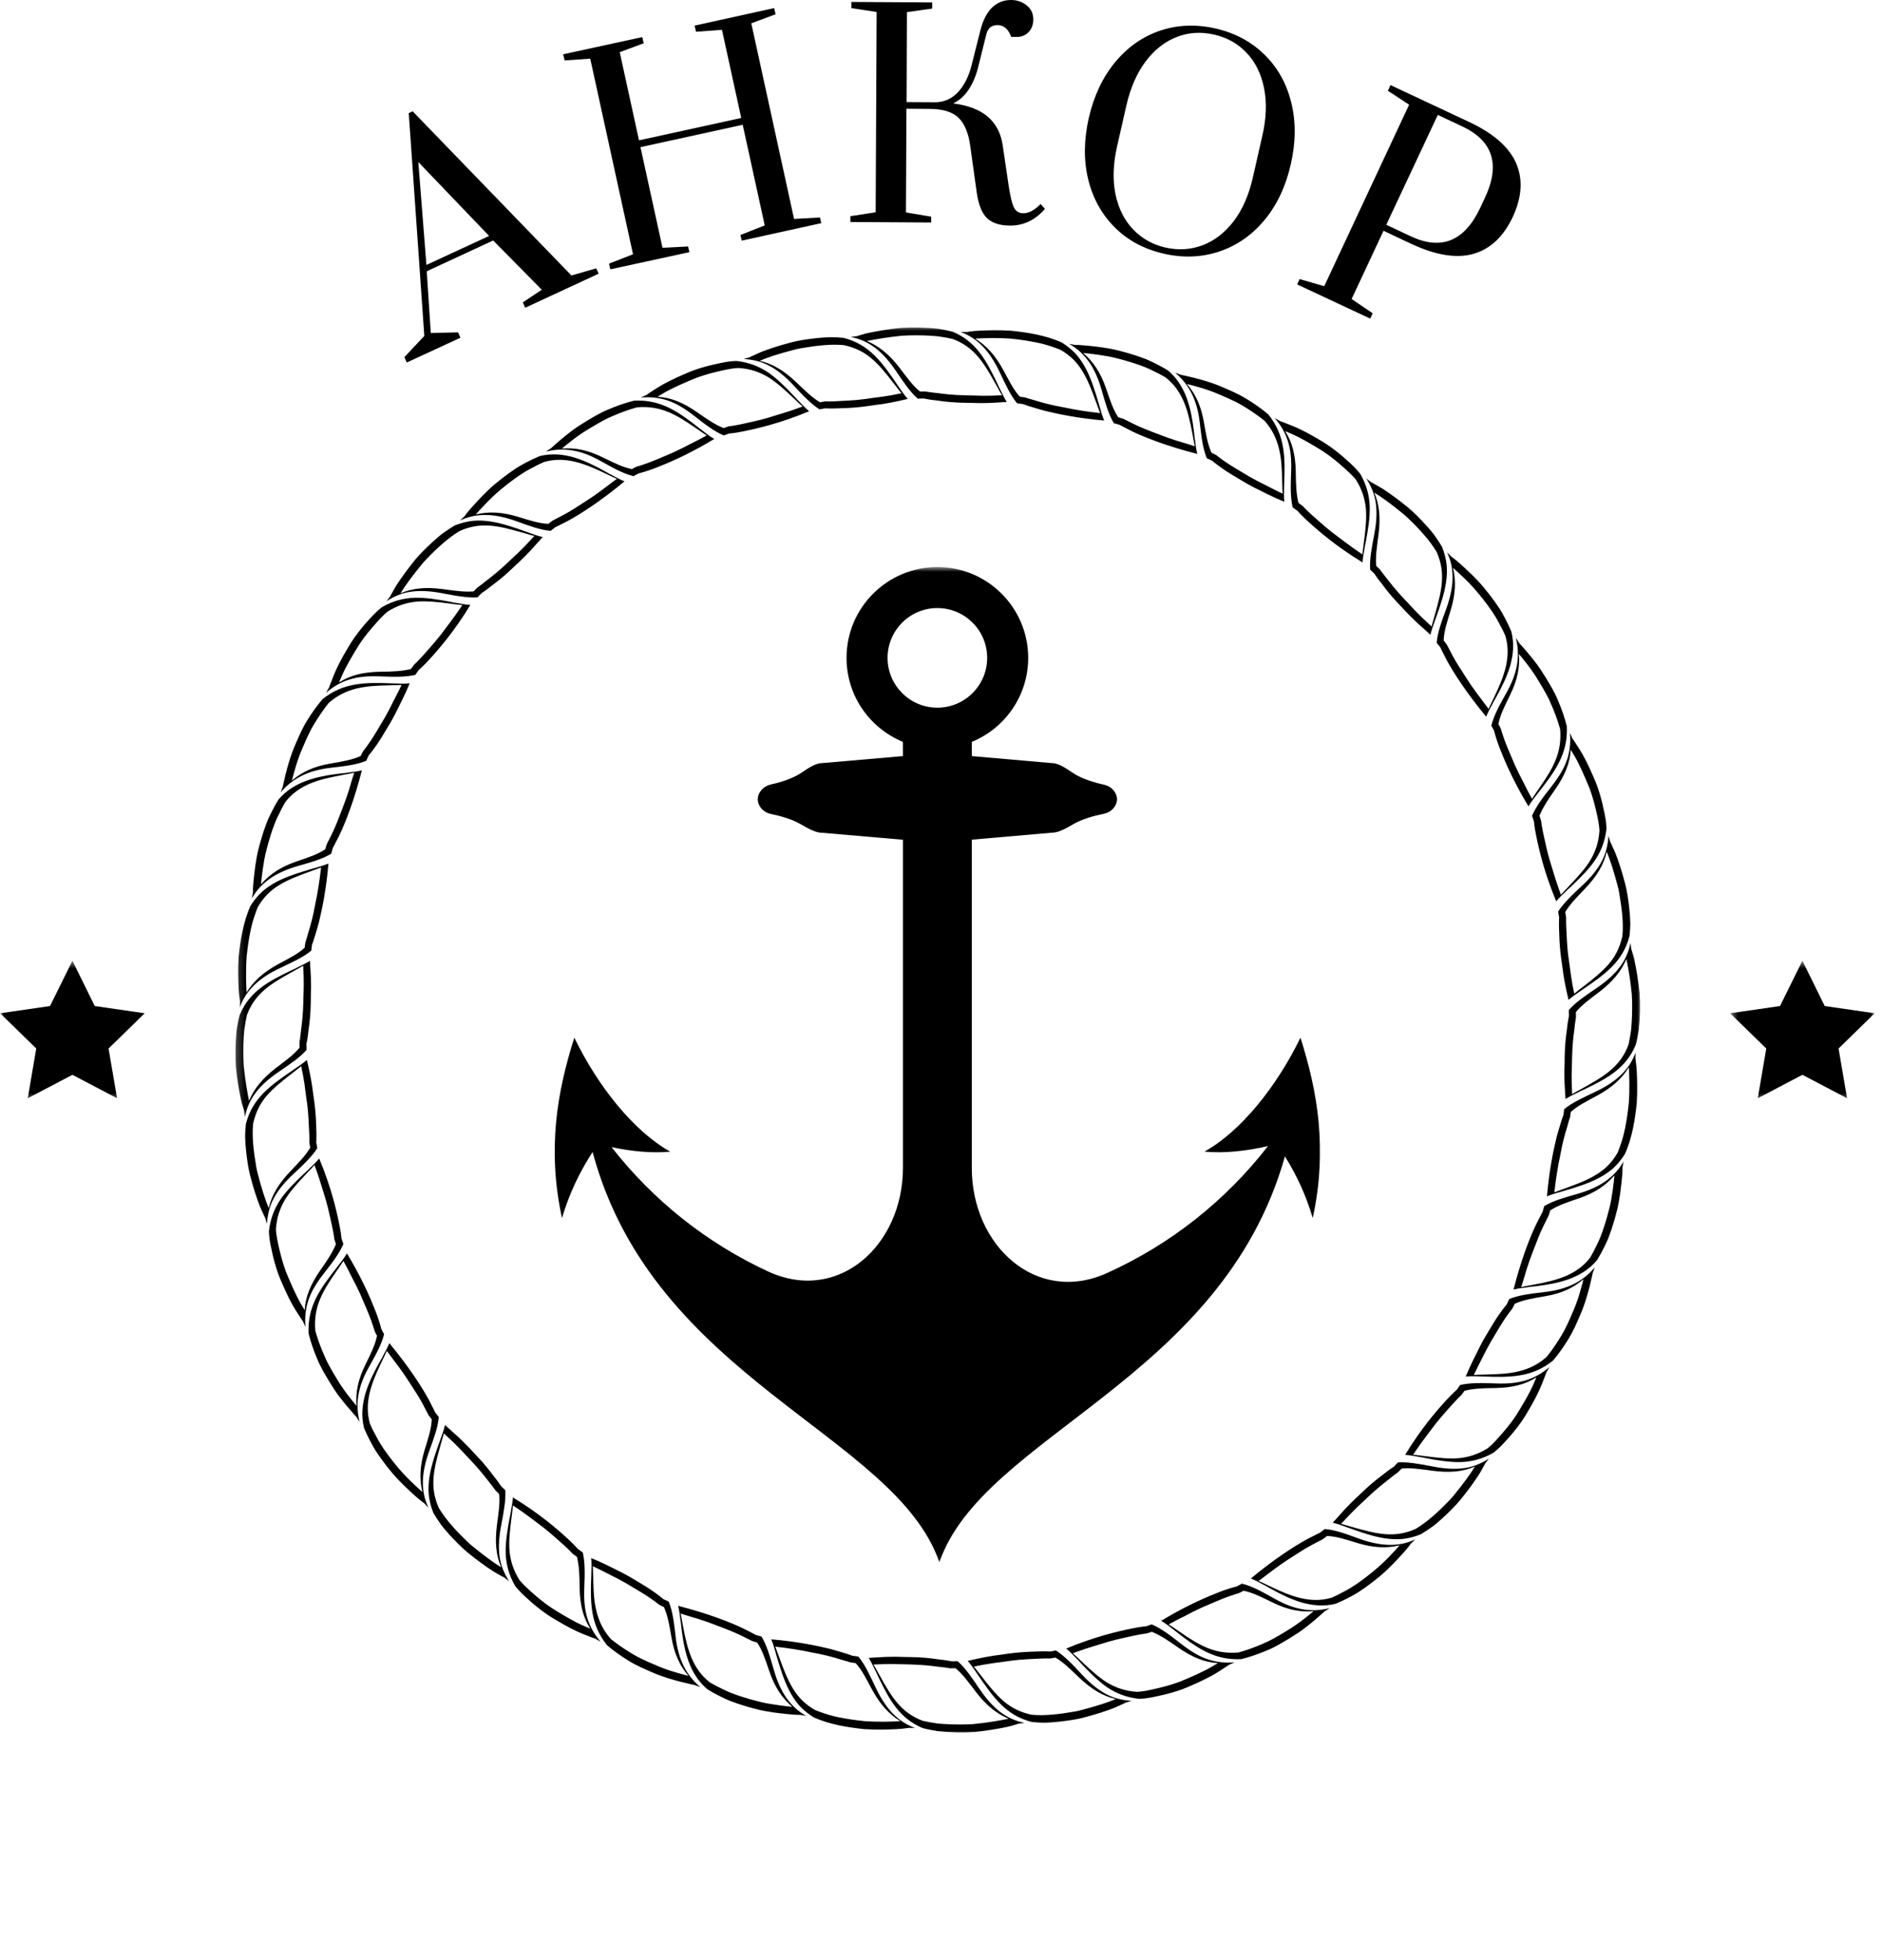
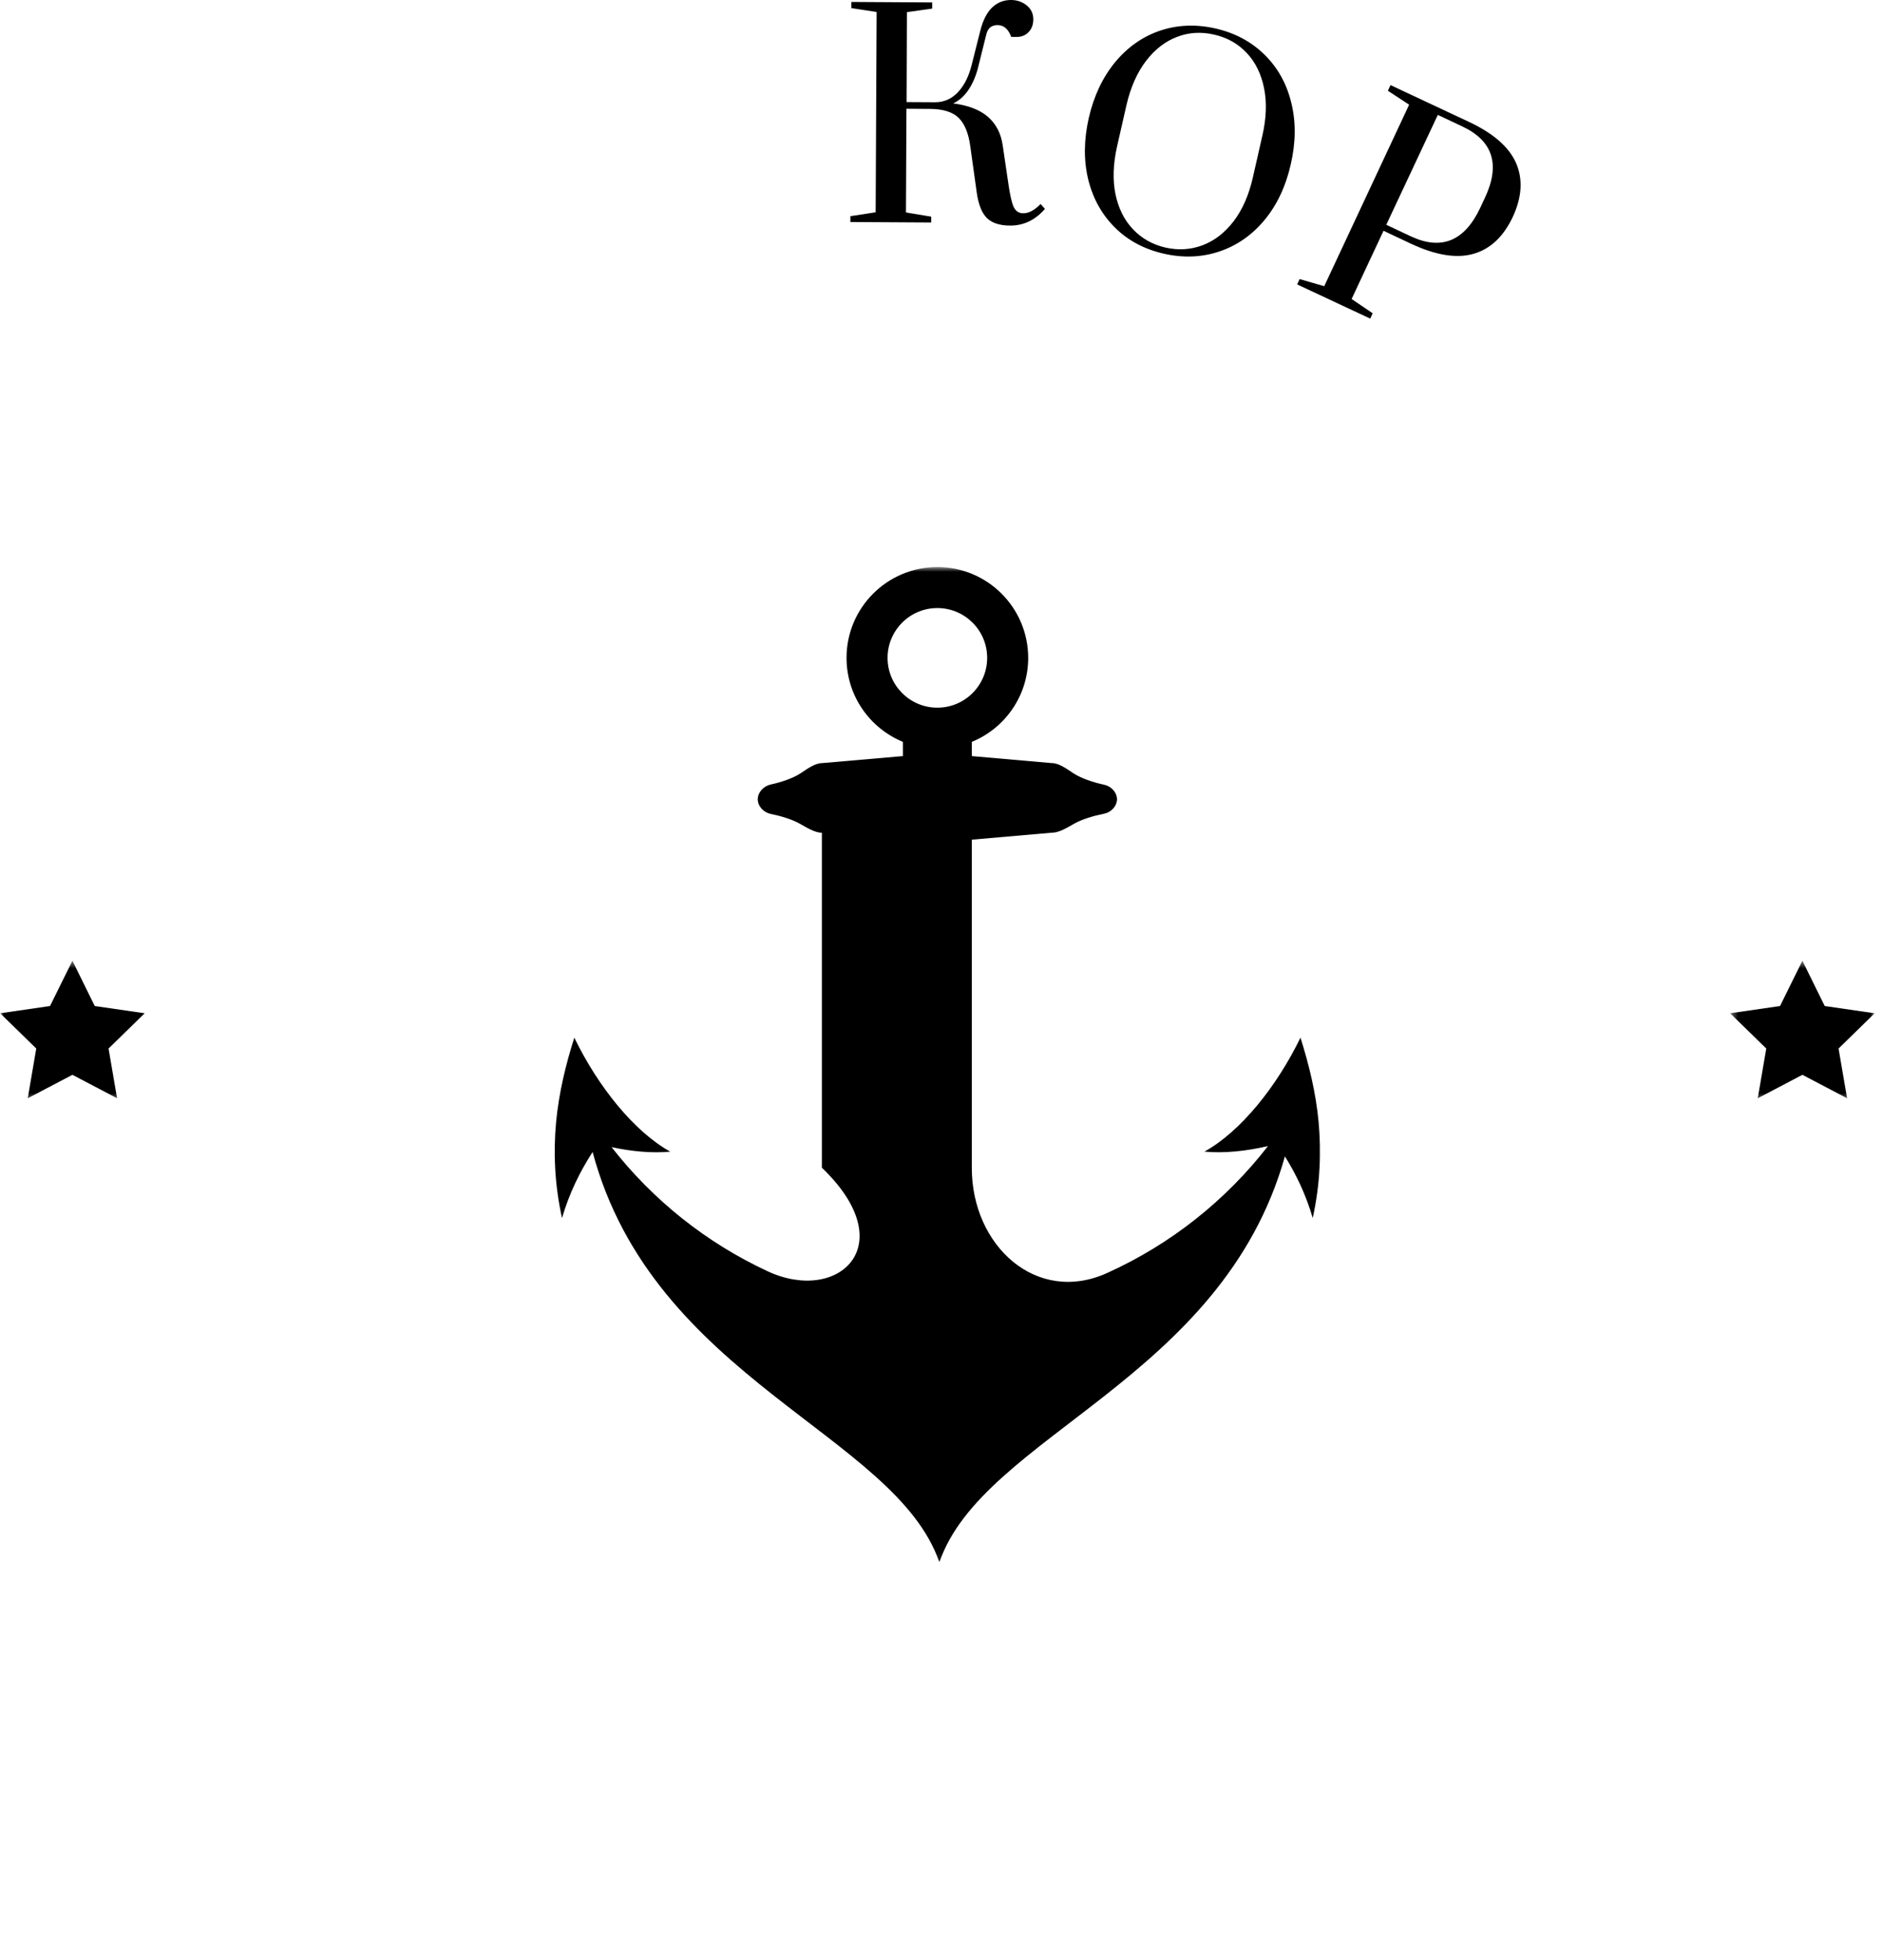
<svg xmlns="http://www.w3.org/2000/svg" width="242" height="252" viewBox="0 0 242 252" fill="none">
  <mask id="mask0_5726_2" style="mask-type:luminance" maskUnits="userSpaceOnUse" x="30" y="42" width="182" height="182">
-     <path d="M30.213 42.029H211.213V223.029H30.213V42.029Z" fill="white" />
-   </mask>
+     </mask>
  <g mask="url(#mask0_5726_2)">
    <path d="M140.04 46.539C140.702 47.487 141.212 48.628 141.629 50.05C142.15 51.857 142.535 53.263 143.228 54.409L143.957 54.612C143.957 54.612 144.546 54.93 145.582 55.456C147.259 56.258 150.119 57.378 153.941 58.352L153.957 58.347C153.806 57.769 153.733 57.159 153.66 56.555L153.613 56.258C153.587 56.034 153.566 55.836 153.546 55.618C153.348 53.977 153.093 52.566 152.619 51.237C152.134 49.925 151.426 48.675 150.197 47.633L150.155 47.607C149.603 47.263 149.03 46.961 148.436 46.664C148.061 46.487 147.691 46.305 147.311 46.149C146.926 46.003 146.535 45.868 146.155 45.737C145.389 45.482 144.624 45.263 143.9 45.081C142.337 44.685 140.905 44.555 139.889 44.441C139.384 44.394 138.973 44.368 138.686 44.347C138.4 44.347 138.249 44.347 138.249 44.347L137.483 44.206C138.551 44.805 139.369 45.592 140.04 46.539ZM141.212 45.607C141.973 45.722 142.848 45.847 143.754 46.097C144.066 46.18 144.379 46.263 144.702 46.352C145.952 46.717 147.113 47.086 148.129 47.602C148.749 47.894 149.337 48.196 149.863 48.508C151.051 49.43 151.749 50.529 152.249 51.706C152.744 52.904 153.035 54.201 153.327 55.748L153.4 56.149C153.478 56.576 153.546 56.982 153.634 57.373C153.483 57.326 153.332 57.274 153.176 57.227C152.947 57.154 152.712 57.086 152.483 57.008L151.332 56.664C150.566 56.425 149.822 56.159 149.093 55.873C147.749 55.373 146.66 54.935 145.879 54.555C144.983 54.102 144.462 53.842 144.452 53.842L143.785 53.638C143.139 52.664 142.749 51.482 142.228 49.941C141.525 47.904 140.593 46.508 139.28 45.378C139.785 45.425 140.447 45.498 141.212 45.607ZM126.4 44.571C127.202 45.409 127.884 46.461 128.525 47.8C129.322 49.461 129.921 50.821 130.785 51.847L131.535 51.941C131.535 51.941 131.801 52.05 132.285 52.206C132.775 52.342 133.483 52.586 134.384 52.821C136.207 53.269 138.785 53.784 141.983 54.06C141.707 53.414 141.514 52.711 141.327 52.024C140.822 50.326 140.358 48.8 139.66 47.456C139.311 46.789 138.905 46.154 138.4 45.571C137.889 45.013 137.285 44.508 136.551 44.039C134.441 43.086 132.061 42.727 129.983 42.513C128.379 42.414 126.941 42.461 125.921 42.513C125.415 42.529 125.004 42.576 124.718 42.618C124.436 42.664 124.28 42.685 124.28 42.685L123.504 42.664C124.082 42.888 124.598 43.149 125.077 43.456C125.561 43.774 125.994 44.149 126.4 44.571ZM129.926 43.529C130.244 43.571 130.566 43.602 130.9 43.638C131.931 43.769 132.905 43.941 133.816 44.144C134.728 44.357 135.566 44.659 136.337 44.956C137.65 45.711 138.52 46.607 139.197 47.737C139.874 48.842 140.363 50.107 140.889 51.566L141.03 51.941C141.181 52.342 141.311 52.732 141.457 53.107C139.848 52.93 138.259 52.691 136.733 52.357C135.207 52.092 133.988 51.758 133.15 51.493C132.728 51.368 132.4 51.279 132.176 51.211C131.952 51.133 131.832 51.097 131.822 51.097L131.134 50.993C130.348 50.133 129.78 49.003 129.02 47.586C127.999 45.711 126.869 44.441 125.395 43.529C126.415 43.472 128.051 43.409 129.926 43.529ZM101.983 49.482C102.619 50.164 103.181 50.769 103.723 51.279C104.264 51.8 104.801 52.263 105.374 52.623L106.119 52.493C106.119 52.493 106.4 52.519 106.91 52.519C107.415 52.524 108.155 52.472 109.098 52.446C110.035 52.399 111.16 52.284 112.431 52.081C113.712 51.941 115.15 51.664 116.718 51.284C116.254 50.737 115.863 50.175 115.468 49.586C113.457 46.638 111.843 44.284 108.468 43.435C107.895 43.378 107.316 43.342 106.738 43.347C106.16 43.368 105.582 43.404 105.014 43.467C103.879 43.597 102.759 43.743 101.754 44.013C100.191 44.425 98.832 44.868 97.884 45.248C96.942 45.649 96.379 45.935 96.379 45.935L95.634 46.144C96.879 46.237 97.942 46.487 98.968 47.05C99.993 47.597 100.962 48.399 101.983 49.482ZM102.014 44.993C102.327 44.909 102.645 44.826 102.968 44.774C105.02 44.425 106.895 44.201 108.546 44.373C110.03 44.711 111.134 45.279 112.119 46.123C113.103 46.977 113.962 48.034 114.91 49.274L115.16 49.592C115.421 49.935 115.671 50.253 115.926 50.555C115.129 50.727 114.337 50.873 113.54 50.987C113.145 51.045 112.754 51.097 112.358 51.138C111.962 51.196 111.572 51.248 111.186 51.305C109.655 51.513 108.384 51.513 107.514 51.581C107.072 51.607 106.728 51.607 106.494 51.607C106.259 51.597 106.129 51.597 106.124 51.597L105.436 51.711C104.415 51.112 103.53 50.227 102.379 49.133C100.827 47.664 99.353 46.753 97.681 46.388C98.639 45.961 100.191 45.461 102.014 44.993ZM192.374 177.852C190.488 177.784 189.082 177.748 187.759 178.045L187.322 178.664C187.322 178.664 186.806 179.097 186.02 179.951C184.764 181.316 182.738 183.638 180.686 187.024V187.034C181.275 187.076 181.874 187.175 182.468 187.289L182.764 187.336C182.983 187.383 183.181 187.42 183.384 187.461C184.988 187.763 186.447 187.993 187.869 187.961C189.264 187.904 190.608 187.571 192.03 186.763L192.066 186.737C192.582 186.336 193.046 185.873 193.488 185.394C194.619 184.18 195.65 182.868 196.395 181.571C197.228 180.191 197.879 178.925 198.254 177.961C198.65 177.013 198.848 176.42 198.848 176.42L199.238 175.743C197.337 177.357 195.389 177.967 192.374 177.852ZM196.754 178.852C196.395 179.534 195.968 180.3 195.478 181.102C195.306 181.378 195.134 181.659 194.962 181.941C194.249 183.029 193.457 183.951 192.697 184.8C192.249 185.305 191.796 185.779 191.311 186.175C190.025 186.987 188.811 187.342 187.535 187.461C186.244 187.56 184.879 187.414 183.332 187.206L182.931 187.159C182.504 187.102 182.103 187.05 181.707 187.019C181.796 186.883 181.884 186.748 181.973 186.618C182.785 185.404 183.676 184.269 184.525 183.138C185.41 182.008 186.218 181.154 186.785 180.498C187.124 180.128 187.4 179.842 187.593 179.649C187.79 179.461 187.9 179.357 187.905 179.352L188.322 178.789C189.483 178.503 190.671 178.461 192.296 178.441C194.457 178.404 196.129 177.987 197.561 177.066C197.353 177.55 197.103 178.164 196.754 178.852ZM115.15 47.607C116.191 49.133 116.994 50.357 118.014 51.248L118.775 51.227C118.775 51.227 119.431 51.383 120.577 51.498C121.494 51.638 122.733 51.769 124.223 51.784C124.968 51.779 125.775 51.842 126.65 51.816C127.514 51.816 128.452 51.722 129.441 51.675L129.447 51.67C129.129 51.154 128.869 50.597 128.608 50.06L128.468 49.795C128.379 49.597 128.296 49.414 128.207 49.222C126.796 46.305 125.52 43.925 122.546 42.664L122.499 42.644C121.869 42.482 121.228 42.357 120.577 42.258C118.931 42.076 117.27 42.06 115.78 42.154C114.171 42.321 112.77 42.571 111.77 42.779C111.264 42.873 110.874 43.008 110.598 43.086C110.322 43.17 110.176 43.217 110.176 43.217L109.405 43.316C111.822 43.81 113.478 45.175 115.15 47.607ZM115.957 43.159C116.275 43.144 116.608 43.128 116.936 43.118C118.238 43.086 119.457 43.123 120.582 43.232C121.259 43.326 121.91 43.435 122.509 43.576C125.332 44.638 126.53 46.68 128.04 49.394L128.238 49.743C128.441 50.118 128.639 50.477 128.843 50.816C128.681 50.826 128.525 50.826 128.358 50.836C127.707 50.868 127.066 50.883 126.421 50.878C125.619 50.878 124.827 50.821 124.046 50.821C122.608 50.784 121.436 50.659 120.577 50.534C120.082 50.487 119.686 50.441 119.415 50.394C119.15 50.352 119.004 50.326 118.999 50.326L118.296 50.331C117.384 49.602 116.645 48.56 115.676 47.289C114.379 45.597 113.061 44.513 111.473 43.836C112.478 43.638 114.082 43.347 115.957 43.159ZM166.025 60.607C165.952 62.498 165.915 63.904 166.218 65.222L166.832 65.665C166.832 65.665 167.27 66.18 168.119 66.961C169.483 68.216 171.811 70.243 175.197 72.295H175.207C175.244 71.711 175.348 71.112 175.462 70.519L175.504 70.216C175.551 70.003 175.587 69.805 175.634 69.602C175.931 67.993 176.165 66.534 176.129 65.112C176.072 63.717 175.744 62.373 174.931 60.951L174.905 60.914C174.504 60.399 174.04 59.941 173.561 59.493C172.353 58.368 171.04 57.331 169.738 56.586C168.363 55.753 167.093 55.102 166.134 54.727C165.181 54.331 164.593 54.133 164.593 54.133L163.915 53.748C165.525 55.638 166.145 57.586 166.025 60.607ZM165.249 55.42C165.723 55.628 166.343 55.873 167.03 56.227C167.712 56.581 168.478 57.008 169.28 57.498C169.556 57.67 169.837 57.842 170.113 58.013C171.207 58.727 172.129 59.519 172.978 60.279C173.478 60.732 173.957 61.18 174.353 61.664C175.16 62.956 175.52 64.165 175.639 65.441C175.738 66.732 175.587 68.097 175.384 69.644L175.332 70.045C175.275 70.472 175.228 70.873 175.197 71.269C175.061 71.18 174.926 71.091 174.79 71.003C173.582 70.191 172.447 69.3 171.311 68.451C170.186 67.566 169.332 66.758 168.676 66.191C168.306 65.852 168.02 65.581 167.827 65.383C167.634 65.185 167.535 65.076 167.53 65.071L166.968 64.654C166.681 63.498 166.634 62.305 166.619 60.68C166.587 58.524 166.171 56.847 165.249 55.42ZM195.061 85.482C194.863 86.623 194.436 87.774 193.691 89.091C192.775 90.737 192.077 91.993 191.764 93.295C191.889 93.508 192.02 93.727 192.124 93.956C192.124 93.956 192.363 95.06 193.087 96.784C193.775 98.529 194.884 100.914 196.54 103.664C196.895 103.065 197.337 102.508 197.77 101.951C200.009 99.102 201.634 96.878 201.473 93.378C201.202 92.269 200.811 91.159 200.363 90.107C199.936 89.034 199.348 88.086 198.811 87.191C198.384 86.508 197.988 85.862 197.566 85.316C197.145 84.769 196.764 84.295 196.431 83.899C195.77 83.118 195.343 82.665 195.343 82.665C195.202 82.446 195.072 82.222 194.915 82.013C195.223 83.216 195.254 84.347 195.061 85.482ZM197.957 87.737C198.124 88.008 198.285 88.295 198.462 88.581C198.712 89.034 198.968 89.477 199.186 89.92C199.389 90.373 199.582 90.816 199.759 91.248C200.108 92.112 200.395 92.951 200.613 93.748C200.858 96.784 199.723 98.722 197.921 101.326L197.686 101.664C197.441 102.024 197.212 102.352 196.999 102.701C196.603 101.993 196.238 101.279 195.884 100.555C195.504 99.852 195.155 99.144 194.827 98.43C194.218 97.008 193.712 95.852 193.421 95.024C193.275 94.612 193.165 94.279 193.093 94.055C193.03 93.826 192.994 93.706 192.994 93.701C192.889 93.493 192.796 93.279 192.676 93.076C192.895 91.935 193.447 90.831 194.16 89.378C195.129 87.42 195.452 85.779 195.306 84.066C195.962 84.857 197.014 86.112 197.957 87.737ZM210.358 136.55C210.311 136.269 210.296 136.107 210.296 136.107L210.311 135.331C210.087 135.909 209.827 136.425 209.52 136.904C209.202 137.383 208.827 137.816 208.405 138.217C207.566 139.019 206.514 139.701 205.176 140.342C203.514 141.138 202.155 141.737 201.129 142.602L201.035 143.352C201.035 143.352 200.926 143.618 200.775 144.102C200.634 144.592 200.389 145.3 200.155 146.201C199.707 148.024 199.191 150.597 198.921 153.8C199.561 153.524 200.264 153.331 200.952 153.144C202.655 152.638 204.176 152.175 205.52 151.477C206.191 151.128 206.822 150.722 207.405 150.217C207.962 149.706 208.473 149.102 208.936 148.368C209.889 146.258 210.249 143.878 210.468 141.8C210.561 140.196 210.514 138.758 210.468 137.737C210.441 137.237 210.4 136.831 210.358 136.55ZM209.447 141.748C209.405 142.066 209.374 142.394 209.337 142.722C209.212 143.753 209.04 144.732 208.832 145.644C208.619 146.555 208.316 147.388 208.02 148.159C207.264 149.472 206.369 150.347 205.238 151.019C204.139 151.696 202.869 152.185 201.41 152.717L201.035 152.857C200.634 153.003 200.244 153.133 199.869 153.284C200.046 151.67 200.29 150.081 200.619 148.555C200.889 147.029 201.218 145.816 201.488 144.972C201.608 144.55 201.697 144.222 201.764 143.993C201.843 143.769 201.884 143.649 201.884 143.638L201.983 142.951C202.843 142.164 203.973 141.597 205.395 140.836C207.264 139.816 208.535 138.685 209.447 137.211C209.504 138.243 209.572 139.873 209.447 141.748ZM199.556 101.034C198.389 102.519 197.54 103.633 196.999 104.878L197.244 105.592C197.244 105.592 197.285 106.258 197.525 107.394C197.884 109.211 198.582 112.211 200.103 115.857L200.119 115.862C200.494 115.409 200.926 114.993 201.374 114.576L201.582 114.362C201.749 114.211 201.895 114.081 202.056 113.935C203.238 112.81 204.285 111.769 205.098 110.592C205.869 109.435 206.395 108.149 206.572 106.524V106.477C206.551 105.821 206.452 105.175 206.316 104.539C205.994 102.914 205.546 101.305 204.926 99.941C204.29 98.456 203.66 97.18 203.098 96.316C202.556 95.441 202.191 94.93 202.191 94.93L201.874 94.222C201.978 95.466 201.863 96.576 201.499 97.665C201.134 98.758 200.468 99.857 199.556 101.034ZM201.973 96.378C202.233 96.821 202.603 97.383 202.941 98.076C203.285 98.769 203.655 99.566 204.014 100.43C204.139 100.727 204.264 101.029 204.395 101.342C204.843 102.565 205.139 103.743 205.379 104.852C205.525 105.513 205.639 106.164 205.671 106.784C205.572 108.3 205.15 109.493 204.499 110.586C203.827 111.69 202.895 112.701 201.827 113.836L201.551 114.128C201.249 114.44 200.973 114.737 200.718 115.034C200.66 114.883 200.608 114.737 200.551 114.581C200.046 113.211 199.66 111.831 199.238 110.477C198.843 109.102 198.634 107.94 198.436 107.102C198.332 106.612 198.264 106.222 198.223 105.956C198.186 105.68 198.165 105.534 198.165 105.529L197.957 104.862C198.41 103.758 199.077 102.769 200.009 101.44C201.218 99.68 201.889 98.071 201.973 96.378ZM203.494 113.805C202.811 114.44 202.207 115.003 201.697 115.545C201.176 116.086 200.718 116.623 200.353 117.196L200.488 117.94C200.488 117.94 200.462 118.222 200.462 118.732C200.452 119.243 200.504 119.982 200.53 120.925C200.577 121.862 200.691 122.982 200.895 124.258C201.035 125.539 201.316 126.972 201.691 128.539C202.238 128.081 202.801 127.685 203.389 127.289C206.337 125.284 208.691 123.664 209.54 120.295C209.598 119.717 209.639 119.138 209.629 118.56C209.613 117.987 209.572 117.404 209.509 116.836C209.384 115.706 209.233 114.581 208.962 113.576C208.556 112.013 208.108 110.659 207.733 109.706C207.332 108.763 207.046 108.206 207.046 108.206L206.832 107.456C206.738 108.701 206.488 109.763 205.926 110.789C205.379 111.815 204.582 112.795 203.494 113.805ZM207.994 113.836C208.077 114.149 208.16 114.467 208.207 114.795C208.561 116.847 208.785 118.717 208.613 120.368C208.275 121.852 207.707 122.956 206.858 123.946C206.004 124.925 204.947 125.784 203.712 126.737L203.389 126.982C203.046 127.243 202.728 127.493 202.431 127.748C202.259 126.951 202.113 126.159 201.999 125.362C201.941 124.972 201.889 124.576 201.843 124.18C201.785 123.784 201.733 123.394 201.676 123.008C201.468 121.477 201.468 120.211 201.405 119.336C201.379 118.899 201.379 118.555 201.379 118.315C201.384 118.081 201.384 117.956 201.384 117.946L201.27 117.258C201.869 116.237 202.754 115.352 203.853 114.201C205.316 112.654 206.228 111.175 206.598 109.503C207.025 110.461 207.514 112.019 207.994 113.836ZM210.822 127.602C210.655 125.998 210.41 124.592 210.197 123.592C210.103 123.092 209.968 122.696 209.889 122.42C209.811 122.149 209.759 121.998 209.759 121.998L209.66 121.227C209.16 123.644 207.801 125.3 205.369 126.977C203.843 128.024 202.619 128.826 201.728 129.847L201.749 130.602C201.749 130.602 201.593 131.258 201.478 132.404C201.343 133.326 201.207 134.56 201.191 136.05C201.202 136.795 201.134 137.607 201.16 138.477C201.16 139.347 201.259 140.284 201.301 141.269L201.306 141.279C201.827 140.956 202.379 140.696 202.915 140.435L203.181 140.295C203.379 140.206 203.566 140.123 203.754 140.034C206.676 138.628 209.051 137.352 210.311 134.373L210.332 134.331C210.499 133.701 210.619 133.055 210.723 132.404C210.9 130.763 210.926 129.092 210.822 127.602ZM209.738 132.399C209.645 133.076 209.535 133.727 209.395 134.326C208.332 137.149 206.29 138.347 203.577 139.857L203.228 140.055C202.848 140.258 202.494 140.456 202.155 140.659C202.145 140.498 202.145 140.342 202.134 140.175C202.103 139.524 202.087 138.883 202.093 138.237C202.093 137.435 202.15 136.644 202.15 135.862C202.186 134.425 202.306 133.253 202.436 132.394C202.483 131.899 202.53 131.503 202.577 131.232C202.619 130.967 202.645 130.821 202.645 130.816L202.639 130.112C203.369 129.201 204.41 128.461 205.681 127.493C207.374 126.196 208.457 124.878 209.134 123.289C209.343 124.295 209.645 125.899 209.822 127.774C209.843 128.092 209.853 128.425 209.869 128.753C209.889 130.06 209.848 131.274 209.738 132.399ZM206.436 151.862C205.488 152.524 204.348 153.034 202.926 153.456C201.119 153.972 199.718 154.357 198.566 155.055L198.363 155.779C198.363 155.779 198.046 156.368 197.525 157.404C196.718 159.081 195.598 161.941 194.624 165.763L194.629 165.779C195.212 165.633 195.816 165.555 196.421 165.487L196.718 165.435C196.941 165.409 197.139 165.388 197.358 165.373C199.004 165.175 200.41 164.92 201.744 164.441C203.056 163.956 204.301 163.248 205.343 162.019L205.369 161.982C205.712 161.425 206.02 160.852 206.311 160.258C206.488 159.883 206.676 159.513 206.827 159.133C206.973 158.748 207.108 158.362 207.238 157.977C207.494 157.211 207.712 156.451 207.895 155.722C208.29 154.159 208.421 152.727 208.535 151.717C208.587 151.206 208.613 150.795 208.629 150.508C208.629 150.222 208.629 150.071 208.629 150.071L208.77 149.305C208.176 150.378 207.389 151.191 206.436 151.862ZM207.369 153.034C207.254 153.8 207.134 154.67 206.879 155.576C206.796 155.888 206.712 156.201 206.624 156.524C206.259 157.774 205.889 158.935 205.374 159.956C205.082 160.571 204.78 161.159 204.468 161.685C203.546 162.873 202.447 163.576 201.27 164.071C200.072 164.566 198.78 164.862 197.228 165.149L196.827 165.222C196.4 165.3 195.994 165.373 195.603 165.461C195.65 165.305 195.702 165.154 195.754 165.003C195.822 164.774 195.889 164.534 195.968 164.305L196.311 163.154C196.556 162.388 196.816 161.644 197.103 160.914C197.608 159.571 198.04 158.482 198.421 157.706C198.874 156.805 199.134 156.284 199.134 156.279L199.337 155.607C200.316 154.967 201.494 154.571 203.035 154.055C205.072 153.347 206.468 152.414 207.598 151.102C207.551 151.607 207.478 152.269 207.369 153.034ZM184.343 188.545C183.426 188.368 182.624 188.217 181.879 188.118C181.119 188.013 180.426 187.961 179.749 188.003L179.228 188.555C179.228 188.555 178.988 188.701 178.577 188.998C178.374 189.154 178.119 189.342 177.837 189.571C177.546 189.795 177.207 190.045 176.843 190.342C176.103 190.925 175.301 191.711 174.358 192.592C173.889 193.034 173.405 193.524 172.905 194.05C172.66 194.321 172.41 194.602 172.16 194.888C171.9 195.17 171.639 195.461 171.369 195.753C172.051 195.914 172.733 196.17 173.405 196.414C175.082 197.013 176.582 197.534 178.082 197.763C178.827 197.868 179.587 197.92 180.343 197.842C181.093 197.763 181.869 197.576 182.676 197.253C183.171 196.956 183.655 196.638 184.129 196.3C184.598 195.967 185.025 195.576 185.452 195.201C186.296 194.43 187.098 193.638 187.764 192.842C188.785 191.592 189.613 190.435 190.171 189.571C190.697 188.696 190.978 188.133 190.978 188.133L191.457 187.519C190.4 188.175 189.384 188.597 188.228 188.743C187.061 188.899 185.811 188.826 184.343 188.545ZM186.973 192.196C186.775 192.451 186.551 192.691 186.316 192.93C184.879 194.435 183.473 195.691 182.046 196.545C179.296 197.784 176.999 197.185 174.02 196.347L173.639 196.237C173.233 196.118 172.843 196.003 172.447 195.899C173.009 195.316 173.546 194.711 174.119 194.149C174.676 193.576 175.285 193.066 175.843 192.508C176.957 191.441 177.962 190.664 178.65 190.123C178.988 189.847 179.259 189.638 179.452 189.498C179.645 189.362 179.749 189.284 179.749 189.284L180.244 188.789C181.405 188.67 182.655 188.873 184.238 189.076C186.353 189.352 188.077 189.217 189.655 188.534C189.124 189.425 188.155 190.748 186.973 192.196ZM202.327 165.092C201.285 165.592 200.108 165.93 198.598 166.102C196.728 166.321 195.301 166.493 194.061 167.003C193.952 167.232 193.858 167.461 193.749 167.691C193.749 167.691 192.994 168.529 192.02 170.123C191.551 170.935 190.921 171.878 190.337 173.024C189.77 174.185 189.082 175.467 188.473 176.961C189.16 176.899 189.874 176.925 190.587 176.951C194.207 177.092 196.962 177.102 199.702 174.909C200.441 174.039 201.108 173.076 201.707 172.092C202.306 171.118 202.749 170.081 203.16 169.123C203.811 167.654 204.176 166.263 204.431 165.269C204.681 164.274 204.796 163.664 204.796 163.664C204.889 163.42 204.983 163.18 205.061 162.935C204.259 163.894 203.358 164.576 202.327 165.092ZM202.202 168.758C202.072 169.055 201.941 169.352 201.811 169.664C201.593 170.138 201.379 170.597 201.155 171.034C200.921 171.467 200.665 171.883 200.415 172.279C199.91 173.071 199.405 173.789 198.884 174.43C197.754 175.441 196.582 175.967 195.343 176.279C194.718 176.435 194.077 176.534 193.389 176.597C192.686 176.654 191.952 176.68 191.165 176.701L190.754 176.711C190.322 176.722 189.915 176.732 189.514 176.758C189.853 176.019 190.228 175.31 190.587 174.597C190.941 173.878 191.311 173.175 191.697 172.493C192.494 171.17 193.119 170.081 193.629 169.357C193.879 168.998 194.082 168.717 194.228 168.529C194.374 168.347 194.457 168.243 194.457 168.237C194.572 168.034 194.671 167.826 194.77 167.612C195.827 167.128 197.046 166.92 198.639 166.644C200.801 166.284 202.301 165.576 203.613 164.451C203.353 165.441 202.973 167.039 202.202 168.758ZM87.895 214.149C87.389 213.107 87.051 211.935 86.879 210.425C86.665 208.55 86.493 207.123 85.983 205.888C85.754 205.779 85.525 205.68 85.296 205.576C85.296 205.576 84.452 204.816 82.858 203.842C82.051 203.373 81.108 202.743 79.957 202.159C78.801 201.592 77.52 200.904 76.02 200.3C76.087 200.987 76.061 201.701 76.035 202.414C75.895 206.034 75.879 208.784 78.072 211.524C78.947 212.263 79.91 212.935 80.889 213.534C81.863 214.133 82.905 214.571 83.858 214.987C85.332 215.633 86.723 215.998 87.712 216.253C88.707 216.503 89.322 216.618 89.322 216.618C89.561 216.711 89.806 216.81 90.046 216.883C89.093 216.081 88.405 215.185 87.895 214.149ZM84.223 214.024C83.931 213.894 83.629 213.763 83.317 213.633C82.848 213.42 82.389 213.201 81.947 212.977C81.514 212.743 81.098 212.487 80.707 212.237C79.915 211.737 79.197 211.227 78.551 210.711C77.546 209.576 77.014 208.404 76.702 207.164C76.551 206.545 76.447 205.899 76.384 205.217C76.327 204.513 76.301 203.784 76.28 202.993L76.27 202.586C76.264 202.154 76.249 201.743 76.223 201.342C76.962 201.68 77.671 202.055 78.384 202.42C79.108 202.769 79.806 203.138 80.488 203.529C81.811 204.326 82.905 204.951 83.624 205.461C83.988 205.706 84.27 205.909 84.452 206.06C84.634 206.206 84.738 206.289 84.743 206.289C84.947 206.404 85.16 206.498 85.368 206.602C85.853 207.659 86.067 208.873 86.337 210.467C86.702 212.628 87.41 214.133 88.53 215.446C87.535 215.175 85.936 214.795 84.223 214.024ZM153.264 50.649C153.77 51.696 154.108 52.868 154.28 54.378C154.499 56.248 154.671 57.68 155.181 58.914C155.41 59.024 155.639 59.118 155.869 59.227C155.869 59.227 156.707 59.982 158.301 60.961C159.108 61.425 160.056 62.055 161.202 62.644C162.358 63.211 163.639 63.899 165.139 64.503C165.077 63.816 165.103 63.102 165.124 62.388C165.264 58.769 165.28 56.013 163.087 53.274C162.212 52.534 161.254 51.868 160.27 51.269C159.296 50.67 158.254 50.227 157.301 49.816C155.827 49.164 154.441 48.8 153.447 48.545C152.452 48.3 151.837 48.185 151.837 48.185C151.598 48.086 151.353 47.993 151.113 47.914C152.066 48.717 152.749 49.623 153.264 50.649ZM156.931 50.774C157.223 50.904 157.525 51.039 157.837 51.164C158.306 51.383 158.764 51.597 159.207 51.821C159.639 52.055 160.056 52.31 160.447 52.56C161.238 53.066 161.957 53.576 162.603 54.092C163.608 55.222 164.139 56.399 164.452 57.633C164.603 58.258 164.707 58.899 164.77 59.592C164.827 60.289 164.853 61.024 164.869 61.816L164.884 62.222C164.889 62.654 164.905 63.06 164.926 63.461C164.191 63.128 163.483 62.748 162.77 62.388C162.046 62.034 161.348 61.664 160.665 61.279C159.337 60.482 158.249 59.857 157.53 59.347C157.165 59.097 156.884 58.894 156.702 58.748C156.514 58.602 156.415 58.519 156.41 58.519C156.207 58.404 155.994 58.31 155.785 58.206C155.301 57.149 155.087 55.93 154.816 54.336C154.452 52.18 153.744 50.675 152.624 49.362C153.619 49.623 155.218 50.013 156.931 50.774ZM186.78 74.388C186.754 75.545 186.494 76.769 186.004 78.165C185.358 79.93 184.848 81.295 184.738 82.633L185.207 83.227C185.207 83.227 185.483 83.826 186.025 84.862C186.915 86.493 188.577 89.086 191.093 92.123H191.108C191.327 91.566 191.613 91.029 191.915 90.498L192.051 90.222C192.155 90.029 192.259 89.852 192.369 89.665C193.176 88.216 193.796 86.925 194.197 85.571C194.566 84.227 194.738 82.79 194.348 81.232L194.337 81.185C194.087 80.586 193.801 79.993 193.494 79.42C193.296 79.05 193.103 78.685 192.884 78.336C192.66 77.993 192.426 77.654 192.191 77.326C191.718 76.67 191.233 76.045 190.749 75.472C189.712 74.237 188.639 73.284 187.889 72.597C187.134 71.909 186.613 71.55 186.613 71.55L186.077 70.998C186.327 71.566 186.525 72.112 186.634 72.67C186.744 73.237 186.785 73.805 186.78 74.388ZM190.04 76.216C190.244 76.461 190.452 76.716 190.66 76.977C191.462 78.003 192.171 78.987 192.697 79.998C193.025 80.597 193.332 81.185 193.572 81.748C193.994 83.185 193.905 84.493 193.624 85.737C193.316 86.998 192.811 88.216 192.119 89.644L191.947 90.013C191.754 90.399 191.577 90.769 191.421 91.138C191.322 91.013 191.228 90.883 191.129 90.758C190.259 89.591 189.369 88.456 188.613 87.258C187.832 86.055 187.191 85.071 186.79 84.3C186.551 83.862 186.379 83.503 186.249 83.263C186.124 83.019 186.061 82.888 186.051 82.888L185.634 82.331C185.681 81.165 186.061 79.982 186.546 78.425C187.165 76.362 187.238 74.685 186.843 72.998C187.603 73.691 188.843 74.769 190.04 76.216ZM176.723 68.633C176.546 69.55 176.395 70.352 176.296 71.097C176.186 71.857 176.139 72.55 176.181 73.227L176.728 73.748C176.728 73.748 176.879 73.993 177.176 74.399C177.327 74.602 177.52 74.857 177.749 75.138C177.973 75.43 178.223 75.769 178.52 76.133C179.103 76.873 179.889 77.675 180.77 78.618C181.212 79.086 181.702 79.571 182.228 80.071C182.499 80.321 182.775 80.566 183.066 80.816C183.343 81.076 183.639 81.336 183.931 81.607C184.093 80.925 184.343 80.243 184.593 79.571C185.191 77.899 185.707 76.394 185.936 74.894C186.046 74.149 186.098 73.394 186.02 72.633C185.936 71.883 185.754 71.112 185.426 70.3C185.134 69.805 184.816 69.321 184.478 68.847C184.139 68.378 183.754 67.951 183.374 67.524C182.603 66.68 181.816 65.878 181.02 65.211C179.77 64.191 178.608 63.362 177.749 62.805C176.869 62.279 176.311 61.998 176.311 61.998L175.697 61.519C176.353 62.576 176.775 63.592 176.921 64.753C177.072 65.92 176.999 67.175 176.723 68.633ZM180.374 66.013C180.629 66.211 180.863 66.435 181.108 66.67C182.613 68.102 183.869 69.513 184.723 70.941C185.962 73.685 185.363 75.987 184.525 78.961L184.415 79.341C184.296 79.753 184.181 80.138 184.077 80.534C183.494 79.977 182.884 79.441 182.327 78.868C181.754 78.305 181.244 77.701 180.686 77.138C179.619 76.024 178.837 75.024 178.296 74.336C178.025 73.998 177.811 73.722 177.671 73.534C177.54 73.341 177.462 73.232 177.462 73.232L176.968 72.743C176.843 71.576 177.051 70.326 177.254 68.748C177.525 66.633 177.395 64.904 176.712 63.331C177.603 63.857 178.921 64.821 180.374 66.013ZM114.754 220.237C113.952 219.394 113.27 218.342 112.629 217.008C111.832 215.342 111.233 213.987 110.369 212.961L109.619 212.862C109.619 212.862 109.353 212.753 108.869 212.602C108.379 212.461 107.671 212.222 106.77 211.982C104.947 211.539 102.369 211.013 99.171 210.748C99.447 211.394 99.639 212.092 99.827 212.779C100.332 214.482 100.796 216.003 101.494 217.352C101.842 218.019 102.249 218.649 102.754 219.237C103.264 219.789 103.869 220.3 104.603 220.763C106.712 221.722 109.093 222.076 111.171 222.295C112.775 222.388 114.212 222.347 115.228 222.295C115.738 222.274 116.15 222.232 116.436 222.185C116.718 222.144 116.874 222.123 116.874 222.123L117.65 222.144C117.072 221.92 116.556 221.659 116.077 221.352C115.593 221.029 115.16 220.649 114.754 220.237ZM111.228 221.269C110.91 221.232 110.587 221.201 110.254 221.159C109.223 221.034 108.249 220.862 107.337 220.659C106.426 220.44 105.587 220.138 104.816 219.842C103.504 219.092 102.634 218.19 101.957 217.065C101.28 215.956 100.79 214.69 100.259 213.232L100.124 212.857C99.973 212.456 99.843 212.066 99.697 211.691C101.306 211.868 102.895 212.112 104.421 212.441C105.947 212.711 107.165 213.039 108.004 213.31C108.426 213.43 108.754 213.519 108.983 213.592C109.207 213.664 109.332 213.706 109.337 213.706L110.025 213.805C110.816 214.664 111.379 215.795 112.139 217.217C113.16 219.092 114.296 220.357 115.764 221.269C114.738 221.326 113.103 221.394 111.228 221.269ZM41.598 163.769C42.764 162.284 43.613 161.17 44.155 159.93L43.91 159.217C43.91 159.217 43.868 158.545 43.629 157.409C43.27 155.597 42.572 152.592 41.051 148.951L41.035 148.941C40.66 149.394 40.228 149.816 39.78 150.232L39.572 150.446C39.405 150.592 39.259 150.727 39.098 150.873C37.915 151.993 36.868 153.039 36.056 154.211C35.285 155.373 34.759 156.659 34.582 158.284V158.331C34.603 158.987 34.702 159.628 34.837 160.274C35.16 161.899 35.608 163.508 36.228 164.873C36.863 166.357 37.493 167.633 38.056 168.498C38.598 169.373 38.962 169.883 38.962 169.883L39.28 170.592C39.176 169.347 39.29 168.237 39.655 167.149C40.02 166.045 40.686 164.946 41.598 163.769ZM39.181 168.43C38.921 167.982 38.551 167.425 38.212 166.727C37.868 166.039 37.499 165.243 37.139 164.378C37.014 164.076 36.889 163.779 36.759 163.467C36.311 162.243 36.014 161.06 35.775 159.956C35.629 159.289 35.514 158.644 35.478 158.024C35.582 156.508 36.004 155.316 36.655 154.217C37.327 153.118 38.259 152.102 39.327 150.967L39.603 150.675C39.905 150.362 40.181 150.071 40.436 149.769C40.493 149.925 40.546 150.071 40.603 150.222C41.108 151.592 41.493 152.977 41.915 154.326C42.311 155.706 42.514 156.862 42.718 157.706C42.822 158.196 42.889 158.586 42.931 158.852C42.968 159.128 42.988 159.274 42.988 159.279L43.197 159.941C42.743 161.05 42.077 162.039 41.145 163.362C39.936 165.123 39.264 166.727 39.181 168.43ZM37.66 150.993C38.343 150.357 38.947 149.795 39.457 149.253C39.978 148.711 40.436 148.18 40.801 147.602L40.665 146.857C40.665 146.857 40.691 146.576 40.691 146.071C40.702 145.56 40.65 144.821 40.624 143.878C40.577 142.941 40.462 141.821 40.259 140.545C40.118 139.263 39.837 137.831 39.462 136.263C38.915 136.722 38.353 137.118 37.759 137.508C34.816 139.519 32.462 141.138 31.613 144.508C31.556 145.081 31.514 145.659 31.525 146.243C31.54 146.816 31.582 147.394 31.645 147.961C31.77 149.097 31.921 150.217 32.191 151.222C32.598 152.784 33.046 154.144 33.421 155.092C33.822 156.034 34.108 156.597 34.108 156.597L34.322 157.342C34.415 156.097 34.665 155.034 35.228 154.008C35.775 152.982 36.572 152.013 37.66 150.993ZM33.165 150.967C33.082 150.659 33.004 150.336 32.952 150.013C32.598 147.961 32.379 146.086 32.551 144.435C32.889 142.951 33.452 141.852 34.301 140.862C35.155 139.883 36.212 139.019 37.452 138.071L37.77 137.821C38.113 137.56 38.431 137.316 38.728 137.06C38.9 137.857 39.051 138.644 39.165 139.441C39.223 139.836 39.27 140.232 39.316 140.628C39.374 141.024 39.426 141.409 39.483 141.8C39.691 143.326 39.691 144.597 39.754 145.472C39.78 145.909 39.78 146.253 39.78 146.487C39.775 146.727 39.775 146.852 39.775 146.857L39.889 147.545C39.29 148.566 38.405 149.451 37.311 150.607C35.843 152.154 34.931 153.633 34.561 155.3C34.129 154.342 33.639 152.784 33.165 150.967ZM126.004 217.196C124.962 215.675 124.16 214.451 123.139 213.56L122.379 213.576C122.379 213.576 121.723 213.425 120.577 213.31C119.66 213.17 118.421 213.034 116.931 213.024C116.186 213.029 115.379 212.967 114.504 212.993C113.639 212.993 112.702 213.086 111.712 213.133L111.707 213.138C112.025 213.654 112.285 214.206 112.546 214.743L112.686 215.013C112.775 215.206 112.858 215.394 112.947 215.586C114.358 218.503 115.634 220.878 118.608 222.144L118.65 222.159C119.285 222.326 119.926 222.446 120.577 222.55C122.223 222.727 123.884 222.748 125.374 222.654C126.983 222.487 128.384 222.237 129.384 222.029C129.889 221.93 130.28 221.8 130.556 221.722C130.832 221.638 130.978 221.586 130.978 221.586L131.749 221.493C129.332 220.987 127.676 219.633 126.004 217.196ZM125.202 221.638C124.884 221.659 124.551 221.67 124.223 221.685C122.921 221.717 121.707 221.675 120.577 221.571C119.9 221.472 119.254 221.362 118.65 221.222C115.827 220.159 114.629 218.123 113.124 215.404L112.926 215.055C112.718 214.68 112.52 214.321 112.316 213.987C112.478 213.972 112.639 213.972 112.801 213.967C113.452 213.935 114.098 213.914 114.738 213.92C115.54 213.92 116.332 213.977 117.119 213.977C118.551 214.019 119.723 214.138 120.582 214.263C121.082 214.31 121.473 214.362 121.744 214.399C122.009 214.446 122.155 214.472 122.165 214.472L122.863 214.461C123.775 215.19 124.514 216.232 125.483 217.503C126.785 219.196 128.098 220.279 129.691 220.956C128.676 221.159 127.072 221.461 125.202 221.638ZM46.093 179.321C46.29 178.18 46.712 177.024 47.462 175.706C48.379 174.06 49.077 172.805 49.389 171.508C49.264 171.289 49.134 171.076 49.03 170.847C49.03 170.847 48.79 169.743 48.066 168.013C47.379 166.269 46.27 163.883 44.613 161.133C44.259 161.727 43.816 162.295 43.384 162.847C41.145 165.696 39.52 167.92 39.681 171.425C39.952 172.534 40.343 173.644 40.79 174.696C41.218 175.763 41.806 176.711 42.343 177.612C42.77 178.295 43.165 178.935 43.587 179.487C43.999 180.034 44.389 180.503 44.723 180.899C45.384 181.685 45.811 182.138 45.811 182.138C45.952 182.352 46.082 182.576 46.238 182.784C45.936 181.581 45.9 180.461 46.093 179.321ZM43.197 177.066C43.03 176.789 42.868 176.503 42.691 176.217C42.441 175.763 42.186 175.326 41.968 174.878C41.764 174.425 41.572 173.987 41.395 173.555C41.046 172.685 40.759 171.852 40.54 171.055C40.296 168.013 41.431 166.076 43.233 163.472L43.468 163.133C43.712 162.779 43.941 162.446 44.155 162.102C44.551 162.81 44.915 163.524 45.27 164.243C45.65 164.951 45.999 165.659 46.327 166.373C46.936 167.789 47.441 168.946 47.733 169.774C47.879 170.191 47.988 170.519 48.061 170.743C48.124 170.972 48.16 171.092 48.16 171.097C48.264 171.31 48.358 171.519 48.478 171.722C48.259 172.862 47.707 173.967 46.993 175.42C46.025 177.383 45.702 179.019 45.848 180.732C45.191 179.951 44.139 178.691 43.197 177.066ZM35.785 137.831C37.311 136.784 38.535 135.982 39.426 134.961L39.405 134.201C39.405 134.201 39.561 133.545 39.676 132.399C39.811 131.482 39.947 130.248 39.962 128.753C39.952 128.008 40.02 127.201 39.993 126.326C39.993 125.461 39.895 124.524 39.853 123.534L39.848 123.529C39.327 123.847 38.775 124.107 38.238 124.373L37.973 124.513C37.775 124.602 37.587 124.685 37.4 124.774C34.478 126.18 32.103 127.456 30.843 130.43L30.822 130.477C30.655 131.107 30.535 131.748 30.431 132.399C30.254 134.045 30.238 135.706 30.332 137.201C30.499 138.805 30.744 140.206 30.957 141.206C31.051 141.711 31.186 142.107 31.264 142.378C31.343 142.654 31.395 142.8 31.395 142.8L31.494 143.571C31.988 141.164 33.353 139.503 35.785 137.831ZM31.337 137.024C31.322 136.706 31.306 136.378 31.296 136.045C31.264 134.743 31.301 133.529 31.41 132.399C31.504 131.727 31.613 131.076 31.754 130.477C32.816 127.654 34.858 126.456 37.572 124.946L37.921 124.748C38.296 124.545 38.655 124.347 38.993 124.144C39.004 124.3 39.004 124.461 39.009 124.628C39.04 125.274 39.061 125.92 39.056 126.56C39.056 127.368 38.999 128.154 38.999 128.941C38.962 130.373 38.837 131.545 38.712 132.404C38.665 132.904 38.613 133.3 38.577 133.566C38.535 133.831 38.509 133.982 38.509 133.987L38.514 134.685C37.785 135.597 36.743 136.336 35.473 137.305C33.78 138.607 32.697 139.92 32.02 141.513C31.817 140.503 31.525 138.894 31.337 137.024ZM75.129 204.196C75.202 202.31 75.238 200.904 74.936 199.581L74.322 199.144C74.322 199.144 73.884 198.628 73.035 197.842C71.671 196.586 69.343 194.56 65.957 192.508H65.947C65.91 193.097 65.806 193.696 65.692 194.289L65.645 194.586C65.603 194.805 65.567 195.003 65.52 195.206C65.223 196.81 64.988 198.269 65.025 199.691C65.082 201.086 65.41 202.43 66.223 203.852L66.243 203.894C66.65 204.409 67.113 204.868 67.593 205.31C68.801 206.441 70.113 207.472 71.415 208.217C72.79 209.055 74.056 209.701 75.02 210.081C75.973 210.472 76.561 210.67 76.561 210.67L77.238 211.06C75.624 209.17 75.009 207.211 75.129 204.196ZM75.905 209.378C75.436 209.175 74.811 208.925 74.124 208.576C73.442 208.217 72.676 207.789 71.874 207.3C71.598 207.128 71.317 206.956 71.04 206.784C69.947 206.071 69.025 205.279 68.176 204.524C67.676 204.071 67.197 203.618 66.801 203.133C65.993 201.847 65.634 200.633 65.514 199.362C65.415 198.066 65.567 196.701 65.77 195.154L65.822 194.753C65.879 194.326 65.926 193.925 65.957 193.529C66.093 193.618 66.228 193.706 66.363 193.8C67.572 194.607 68.707 195.498 69.843 196.347C70.968 197.232 71.822 198.039 72.478 198.607C72.848 198.946 73.134 199.222 73.327 199.42C73.514 199.618 73.618 199.722 73.624 199.732L74.186 200.144C74.473 201.305 74.52 202.498 74.535 204.123C74.567 206.274 74.983 207.951 75.905 209.378ZM64.431 196.17C64.608 195.253 64.759 194.446 64.858 193.701C64.968 192.946 65.014 192.248 64.973 191.576L64.426 191.05C64.426 191.05 64.275 190.81 63.978 190.399C63.827 190.196 63.634 189.941 63.405 189.664C63.181 189.368 62.931 189.029 62.634 188.67C62.051 187.93 61.264 187.128 60.384 186.18C59.941 185.711 59.452 185.227 58.926 184.732C58.655 184.482 58.374 184.232 58.087 183.982C57.811 183.722 57.514 183.461 57.223 183.196C57.061 183.878 56.811 184.555 56.561 185.227C55.962 186.904 55.447 188.404 55.218 189.904C55.108 190.649 55.056 191.409 55.134 192.164C55.218 192.92 55.4 193.691 55.728 194.498C56.02 194.998 56.337 195.482 56.676 195.951C57.014 196.425 57.4 196.852 57.775 197.279C58.551 198.118 59.337 198.92 60.134 199.592C61.384 200.607 62.546 201.441 63.405 201.993C64.285 202.524 64.843 202.8 64.843 202.8L65.457 203.279C64.801 202.222 64.379 201.206 64.233 200.05C64.082 198.888 64.155 197.633 64.431 196.17ZM60.78 198.795C60.525 198.597 60.29 198.373 60.046 198.138C58.54 196.701 57.285 195.295 56.431 193.868C55.191 191.123 55.79 188.821 56.629 185.847L56.738 185.461C56.858 185.055 56.973 184.664 57.077 184.269C57.66 184.831 58.27 185.368 58.827 185.941C59.4 186.503 59.91 187.107 60.468 187.67C61.535 188.784 62.316 189.784 62.858 190.477C63.129 190.816 63.343 191.092 63.478 191.279C63.613 191.472 63.691 191.581 63.691 191.581L64.186 192.071C64.311 193.237 64.103 194.487 63.9 196.066C63.629 198.18 63.759 199.909 64.442 201.482C63.551 200.946 62.233 199.987 60.78 198.795ZM101.113 218.263C100.452 217.31 99.942 216.17 99.525 214.748C99.004 212.94 98.618 211.539 97.921 210.394L97.197 210.185C97.197 210.185 96.608 209.868 95.572 209.347C93.895 208.545 91.035 207.42 87.212 206.446L87.197 206.451C87.343 207.034 87.421 207.638 87.493 208.243L87.54 208.545C87.567 208.769 87.587 208.961 87.608 209.18C87.806 210.826 88.061 212.232 88.535 213.565C89.02 214.878 89.728 216.128 90.957 217.164L90.999 217.19C91.551 217.534 92.124 217.842 92.718 218.133C93.093 218.31 93.462 218.498 93.843 218.649C94.228 218.795 94.613 218.935 94.999 219.065C95.764 219.321 96.53 219.534 97.254 219.722C98.817 220.118 100.249 220.243 101.264 220.357C101.77 220.409 102.181 220.435 102.468 220.451C102.754 220.451 102.905 220.451 102.905 220.451L103.671 220.592C102.603 220.003 101.785 219.211 101.113 218.263ZM99.942 219.19C99.181 219.076 98.306 218.956 97.4 218.701C97.087 218.618 96.775 218.534 96.452 218.446C95.202 218.081 94.04 217.711 93.025 217.196C92.405 216.904 91.817 216.602 91.29 216.289C90.103 215.368 89.405 214.274 88.905 213.092C88.41 211.894 88.118 210.602 87.827 209.055L87.754 208.654C87.676 208.227 87.608 207.816 87.52 207.43C87.671 207.472 87.822 207.524 87.978 207.576C88.207 207.644 88.442 207.717 88.671 207.789L89.822 208.133C90.587 208.378 91.332 208.638 92.061 208.925C93.405 209.43 94.493 209.862 95.27 210.243C96.171 210.696 96.692 210.956 96.702 210.956L97.368 211.164C98.014 212.138 98.405 213.315 98.926 214.857C99.629 216.899 100.561 218.295 101.874 219.42C101.369 219.378 100.707 219.305 99.942 219.19ZM54.379 190.414C54.405 189.253 54.665 188.029 55.16 186.633C55.801 184.868 56.311 183.508 56.421 182.17L55.957 181.576C55.957 181.576 55.676 180.977 55.134 179.935C54.249 178.305 52.582 175.711 50.066 172.68H50.056C49.832 173.232 49.546 173.769 49.243 174.305L49.113 174.581C49.004 174.769 48.9 174.946 48.79 175.133C47.983 176.586 47.363 177.873 46.962 179.232C46.593 180.576 46.421 182.003 46.811 183.571L46.822 183.612C47.072 184.211 47.358 184.805 47.665 185.378C47.863 185.743 48.061 186.112 48.275 186.461C48.499 186.805 48.733 187.144 48.973 187.477C49.441 188.133 49.926 188.758 50.41 189.331C51.452 190.56 52.52 191.519 53.27 192.206C54.025 192.894 54.546 193.248 54.546 193.248L55.082 193.816C54.832 193.248 54.634 192.701 54.525 192.138C54.41 191.56 54.368 190.998 54.379 190.414ZM51.113 188.592C50.91 188.342 50.702 188.086 50.493 187.826C49.691 186.8 48.983 185.821 48.457 184.805C48.129 184.206 47.822 183.623 47.582 183.06C47.16 181.618 47.249 180.316 47.53 179.071C47.837 177.81 48.337 176.592 49.035 175.164L49.207 174.795C49.4 174.404 49.577 174.039 49.733 173.67C49.832 173.795 49.926 173.92 50.02 174.05C50.895 175.217 51.785 176.352 52.54 177.55C53.322 178.753 53.962 179.732 54.363 180.503C54.603 180.946 54.775 181.3 54.905 181.545C55.03 181.784 55.093 181.92 55.103 181.92L55.52 182.472C55.473 183.638 55.093 184.826 54.608 186.378C53.983 188.446 53.915 190.123 54.311 191.81C53.551 191.112 52.316 190.029 51.113 188.592ZM178.593 198.602C177.431 198.576 176.207 198.316 174.811 197.826C173.046 197.18 171.681 196.67 170.343 196.566L169.754 197.029C169.754 197.029 169.155 197.31 168.113 197.852C166.483 198.737 163.889 200.399 160.858 202.914V202.93C161.41 203.154 161.947 203.441 162.483 203.737L162.754 203.873C162.947 203.982 163.124 204.081 163.311 204.191C164.764 204.998 166.051 205.618 167.405 206.019C168.754 206.388 170.186 206.56 171.749 206.175L171.79 206.159C172.389 205.909 172.983 205.623 173.556 205.321C173.926 205.123 174.29 204.925 174.639 204.706C174.983 204.482 175.322 204.248 175.655 204.013C176.311 203.539 176.936 203.055 177.509 202.571C178.738 201.534 179.691 200.461 180.379 199.711C181.072 198.961 181.426 198.435 181.426 198.435L181.994 197.899C181.426 198.149 180.879 198.347 180.316 198.456C179.738 198.566 179.171 198.618 178.593 198.602ZM176.764 201.862C176.514 202.071 176.259 202.274 175.999 202.482C174.973 203.284 173.988 203.993 172.978 204.524C172.379 204.847 171.79 205.154 171.233 205.394C169.79 205.816 168.483 205.727 167.244 205.446C165.978 205.138 164.764 204.638 163.337 203.941L162.968 203.769C162.577 203.581 162.207 203.399 161.837 203.243C161.968 203.144 162.093 203.05 162.223 202.956C163.384 202.081 164.52 201.191 165.718 200.435C166.921 199.654 167.905 199.019 168.676 198.618C169.113 198.373 169.473 198.201 169.712 198.076C169.957 197.946 170.093 197.883 170.093 197.878L170.645 197.456C171.811 197.508 172.994 197.883 174.551 198.368C176.613 198.993 178.29 199.06 179.978 198.664C179.29 199.425 178.207 200.664 176.764 201.862ZM167.499 206.888C166.358 206.691 165.202 206.263 163.884 205.519C162.238 204.597 160.983 203.899 159.686 203.586C159.468 203.711 159.249 203.842 159.02 203.951C159.02 203.951 157.921 204.185 156.191 204.909C154.447 205.597 152.061 206.706 149.311 208.362C149.91 208.717 150.468 209.159 151.025 209.597C153.874 211.831 156.098 213.456 159.603 213.295C160.712 213.024 161.816 212.633 162.869 212.191C163.941 211.763 164.889 211.17 165.79 210.633C166.473 210.206 167.113 209.81 167.66 209.388C168.212 208.977 168.681 208.586 169.077 208.258C169.858 207.592 170.311 207.164 170.311 207.164C170.53 207.029 170.754 206.894 170.962 206.737C169.759 207.045 168.629 207.086 167.499 206.888ZM165.238 209.784C164.968 209.951 164.681 210.118 164.395 210.289C163.941 210.545 163.499 210.8 163.056 211.013C162.603 211.222 162.16 211.409 161.728 211.592C160.863 211.941 160.03 212.227 159.233 212.441C156.191 212.685 154.254 211.55 151.65 209.748L151.311 209.519C150.952 209.269 150.624 209.039 150.28 208.831C150.983 208.435 151.702 208.066 152.421 207.717C153.129 207.331 153.832 206.982 154.546 206.659C155.968 206.045 157.124 205.539 157.952 205.248C158.363 205.102 158.697 204.993 158.921 204.925C159.15 204.862 159.27 204.821 159.275 204.821C159.488 204.722 159.697 204.623 159.9 204.503C161.04 204.727 162.145 205.274 163.598 205.987C165.561 206.956 167.197 207.279 168.91 207.133C168.129 207.784 166.863 208.836 165.238 209.784ZM62.561 66.206C63.723 66.227 64.947 66.493 66.343 66.982C68.108 67.623 69.473 68.133 70.811 68.243L71.4 67.779C71.4 67.779 71.999 67.498 73.04 66.956C74.671 66.071 77.264 64.409 80.296 61.888V61.878C79.743 61.654 79.207 61.368 78.671 61.066L78.4 60.935C78.207 60.826 78.03 60.722 77.843 60.618C76.389 59.805 75.103 59.191 73.749 58.784C72.4 58.414 70.973 58.243 69.405 58.633L69.363 58.649C68.764 58.894 68.171 59.18 67.598 59.487C67.233 59.685 66.863 59.883 66.514 60.097C66.171 60.321 65.832 60.56 65.499 60.795C64.843 61.263 64.218 61.748 63.645 62.232C62.415 63.274 61.462 64.341 60.775 65.097C60.082 65.847 59.728 66.368 59.728 66.368L59.16 66.904C59.728 66.654 60.275 66.461 60.837 66.352C61.415 66.237 61.983 66.191 62.561 66.206ZM64.389 62.935C64.639 62.732 64.895 62.529 65.155 62.316C66.181 61.513 67.165 60.805 68.176 60.279C68.775 59.951 69.363 59.649 69.921 59.404C71.363 58.982 72.671 59.071 73.91 59.352C75.176 59.659 76.389 60.164 77.817 60.857L78.186 61.029C78.577 61.222 78.947 61.399 79.317 61.56C79.186 61.654 79.061 61.748 78.931 61.847C77.77 62.717 76.634 63.612 75.436 64.362C74.233 65.144 73.249 65.784 72.478 66.185C72.04 66.425 71.681 66.597 71.442 66.727C71.197 66.852 71.061 66.92 71.061 66.925L70.509 67.347C69.343 67.295 68.16 66.92 66.603 66.435C64.54 65.81 62.863 65.737 61.176 66.133C61.868 65.378 62.947 64.138 64.389 62.935ZM56.811 76.253C57.728 76.43 58.53 76.586 59.275 76.68C60.035 76.79 60.728 76.841 61.405 76.795L61.926 76.248C61.926 76.248 62.165 76.102 62.577 75.8C62.78 75.649 63.035 75.456 63.316 75.227C63.608 75.003 63.947 74.753 64.311 74.456C65.046 73.878 65.853 73.086 66.796 72.206C67.264 71.769 67.749 71.274 68.249 70.748C68.493 70.482 68.743 70.201 68.993 69.915C69.254 69.633 69.514 69.341 69.785 69.045C69.103 68.888 68.421 68.633 67.749 68.383C66.072 67.784 64.572 67.269 63.072 67.04C62.327 66.93 61.566 66.878 60.811 66.956C60.056 67.04 59.285 67.222 58.478 67.55C57.983 67.841 57.499 68.159 57.025 68.498C56.556 68.836 56.129 69.227 55.702 69.602C54.858 70.373 54.056 71.159 53.384 71.956C52.368 73.206 51.54 74.368 50.983 75.227C50.457 76.107 50.176 76.67 50.176 76.67L49.697 77.279C50.754 76.623 51.77 76.201 52.926 76.055C54.093 75.904 55.348 75.977 56.811 76.253ZM54.191 72.607C54.389 72.352 54.608 72.118 54.848 71.873C56.28 70.373 57.686 69.118 59.113 68.263C61.863 67.019 64.16 67.618 67.139 68.461L67.52 68.566C67.926 68.691 68.317 68.805 68.712 68.904C68.15 69.493 67.618 70.097 67.04 70.659C66.483 71.232 65.879 71.743 65.317 72.295C64.202 73.368 63.202 74.144 62.504 74.685C62.165 74.961 61.895 75.17 61.702 75.31C61.509 75.446 61.405 75.519 61.405 75.519L60.91 76.019C59.749 76.138 58.499 75.935 56.915 75.732C54.801 75.456 53.077 75.591 51.499 76.274C52.035 75.373 52.999 74.06 54.191 72.607ZM85.848 51.482C86.936 51.842 88.035 52.508 89.212 53.42C90.697 54.586 91.811 55.435 93.056 55.977L93.77 55.732C93.77 55.732 94.436 55.691 95.572 55.456C97.389 55.092 100.389 54.394 104.035 52.873L104.04 52.862C103.587 52.482 103.165 52.05 102.754 51.607L102.535 51.394C102.389 51.227 102.254 51.081 102.108 50.925C100.988 49.737 99.942 48.691 98.77 47.878C97.613 47.107 96.322 46.581 94.697 46.404H94.655C93.999 46.425 93.353 46.524 92.712 46.659C91.087 46.987 89.473 47.43 88.108 48.05C86.624 48.685 85.353 49.316 84.483 49.878C83.613 50.42 83.103 50.784 83.103 50.784L82.395 51.102C83.65 51.008 84.759 51.123 85.848 51.482ZM86.249 50.039C86.936 49.696 87.733 49.326 88.603 48.961C88.9 48.842 89.202 48.711 89.509 48.586C90.733 48.133 91.915 47.836 93.025 47.597C93.686 47.451 94.337 47.336 94.952 47.305C96.473 47.404 97.66 47.826 98.759 48.477C99.858 49.154 100.874 50.081 102.009 51.154L102.301 51.425C102.613 51.727 102.905 52.008 103.207 52.263C103.051 52.321 102.905 52.368 102.754 52.425C101.384 52.93 99.999 53.321 98.65 53.737C97.275 54.133 96.113 54.347 95.27 54.545C94.78 54.644 94.395 54.717 94.124 54.753C93.853 54.789 93.707 54.81 93.697 54.81L93.04 55.034C91.931 54.581 90.947 53.909 89.618 52.982C87.853 51.758 86.249 51.086 84.546 51.013C84.993 50.743 85.556 50.373 86.249 50.039ZM73.655 57.914C74.796 58.112 75.952 58.539 77.27 59.284C78.915 60.201 80.171 60.904 81.468 61.217C81.686 61.086 81.905 60.961 82.134 60.852C82.134 60.852 83.233 60.618 84.962 59.888C86.707 59.201 89.093 58.092 91.843 56.435C91.249 56.086 90.686 55.638 90.129 55.206C87.28 52.967 85.056 51.342 81.551 51.503C80.442 51.779 79.337 52.164 78.285 52.612C77.212 53.039 76.264 53.633 75.363 54.164C74.681 54.592 74.04 54.987 73.493 55.409C72.942 55.831 72.473 56.211 72.077 56.545C71.29 57.206 70.843 57.633 70.843 57.633C70.624 57.774 70.4 57.909 70.192 58.06C71.395 57.758 72.525 57.722 73.655 57.914ZM75.915 55.019C76.186 54.857 76.473 54.691 76.759 54.519C77.212 54.263 77.655 54.008 78.098 53.789C78.551 53.586 78.988 53.394 79.426 53.217C80.29 52.868 81.124 52.581 81.921 52.362C84.962 52.123 86.9 53.253 89.504 55.06L89.843 55.289C90.202 55.534 90.53 55.763 90.874 55.977C90.165 56.373 89.452 56.743 88.733 57.092C88.025 57.472 87.322 57.826 86.608 58.149C85.186 58.763 84.03 59.263 83.202 59.555C82.79 59.706 82.457 59.81 82.233 59.883C82.004 59.946 81.884 59.982 81.879 59.982C81.665 60.086 81.457 60.18 81.254 60.305C80.113 60.081 79.009 59.534 77.556 58.821C75.593 57.852 73.957 57.524 72.243 57.67C73.025 57.024 74.29 55.961 75.915 55.019ZM38.827 99.716C39.868 99.211 41.046 98.873 42.556 98.701C44.426 98.487 45.853 98.316 47.093 97.805C47.197 97.576 47.296 97.347 47.405 97.118C47.405 97.118 48.16 96.274 49.134 94.68C49.603 93.873 50.233 92.93 50.816 91.784C51.384 90.623 52.072 89.341 52.681 87.847C51.993 87.909 51.28 87.883 50.561 87.857C46.947 87.716 44.191 87.706 41.452 89.899C40.712 90.769 40.04 91.732 39.441 92.711C38.843 93.685 38.405 94.727 37.993 95.68C37.343 97.154 36.978 98.545 36.723 99.54C36.473 100.534 36.358 101.144 36.358 101.144C36.264 101.383 36.171 101.628 36.093 101.868C36.895 100.914 37.796 100.227 38.827 99.716ZM38.952 96.045C39.082 95.753 39.212 95.451 39.343 95.138C39.561 94.67 39.775 94.211 39.999 93.769C40.233 93.336 40.488 92.925 40.738 92.529C41.243 91.737 41.749 91.019 42.264 90.373C43.4 89.368 44.572 88.836 45.811 88.524C46.436 88.373 47.077 88.274 47.759 88.206C48.462 88.149 49.191 88.123 49.983 88.107L50.389 88.091C50.827 88.086 51.233 88.076 51.634 88.05C51.296 88.79 50.921 89.493 50.556 90.206C50.207 90.93 49.837 91.628 49.447 92.31C48.65 93.638 48.03 94.727 47.52 95.446C47.27 95.81 47.066 96.091 46.921 96.274C46.775 96.461 46.691 96.56 46.691 96.571C46.577 96.774 46.478 96.982 46.379 97.191C45.322 97.675 44.103 97.888 42.509 98.159C40.348 98.524 38.843 99.232 37.53 100.352C37.801 99.357 38.186 97.758 38.952 96.045ZM34.718 112.946C35.665 112.284 36.806 111.774 38.228 111.352C40.035 110.836 41.436 110.446 42.587 109.753L42.79 109.024C42.79 109.024 43.108 108.44 43.629 107.399C44.431 105.727 45.556 102.862 46.53 99.04L46.525 99.029C45.941 99.175 45.337 99.253 44.733 99.321L44.431 99.373C44.212 99.399 44.014 99.415 43.796 99.435C42.15 99.633 40.743 99.888 39.41 100.368C38.098 100.852 36.853 101.56 35.811 102.789L35.785 102.826C35.441 103.378 35.134 103.956 34.843 104.545C34.665 104.925 34.478 105.289 34.327 105.675C34.181 106.055 34.04 106.446 33.91 106.826C33.66 107.592 33.441 108.357 33.254 109.081C32.863 110.644 32.733 112.076 32.618 113.092C32.566 113.602 32.54 114.008 32.525 114.295C32.525 114.581 32.525 114.737 32.525 114.737L32.384 115.503C32.983 114.43 33.764 113.607 34.718 112.946ZM33.785 111.769C33.9 111.003 34.02 110.128 34.275 109.222C34.358 108.909 34.441 108.597 34.53 108.274C34.895 107.024 35.264 105.868 35.78 104.847C36.072 104.227 36.374 103.644 36.686 103.112C37.608 101.925 38.707 101.227 39.884 100.727C41.082 100.232 42.374 99.941 43.926 99.654L44.327 99.576C44.754 99.498 45.16 99.43 45.551 99.341C45.504 99.493 45.452 99.644 45.4 99.8C45.332 100.029 45.264 100.263 45.186 100.493L44.843 101.649C44.598 102.409 44.337 103.159 44.051 103.883C43.546 105.227 43.113 106.315 42.733 107.097C42.28 107.993 42.02 108.519 42.02 108.524L41.816 109.19C40.837 109.836 39.66 110.232 38.118 110.748C36.077 111.456 34.686 112.383 33.556 113.696C33.603 113.196 33.676 112.529 33.785 111.769ZM139.171 215.326C138.535 214.644 137.973 214.034 137.431 213.524C136.889 213.003 136.353 212.545 135.78 212.18L135.035 212.316C135.035 212.316 134.754 212.289 134.244 212.289C133.733 212.284 132.999 212.336 132.051 212.362C131.119 212.404 129.994 212.519 128.723 212.722C127.441 212.862 126.004 213.144 124.436 213.519C124.9 214.065 125.29 214.628 125.686 215.222C127.697 218.164 129.311 220.524 132.686 221.373C133.259 221.43 133.837 221.467 134.415 221.461C134.994 221.44 135.572 221.404 136.139 221.336C137.275 221.211 138.395 221.065 139.4 220.789C140.962 220.383 142.322 219.935 143.27 219.56C144.212 219.159 144.775 218.873 144.775 218.873L145.52 218.664C144.275 218.565 143.212 218.321 142.186 217.758C141.16 217.201 140.191 216.409 139.171 215.326ZM139.139 219.815C138.827 219.899 138.509 219.982 138.181 220.034C136.134 220.383 134.259 220.607 132.608 220.435C131.124 220.097 130.02 219.529 129.035 218.68C128.051 217.826 127.191 216.769 126.244 215.534L125.994 215.217C125.733 214.873 125.483 214.55 125.228 214.253C126.025 214.081 126.816 213.935 127.613 213.821C128.009 213.763 128.4 213.711 128.796 213.664C129.191 213.607 129.582 213.56 129.968 213.503C131.499 213.289 132.77 213.289 133.639 213.227C134.082 213.201 134.426 213.201 134.66 213.201C134.895 213.206 135.025 213.206 135.03 213.206L135.718 213.092C136.738 213.69 137.624 214.576 138.775 215.675C140.327 217.138 141.801 218.05 143.473 218.42C142.514 218.847 140.962 219.336 139.139 219.815ZM48.785 86.951C50.671 87.024 52.082 87.06 53.4 86.763L53.837 86.144C53.837 86.144 54.353 85.711 55.139 84.857C56.395 83.493 58.421 81.165 60.473 77.784V77.769C59.884 77.732 59.285 77.628 58.697 77.513L58.395 77.472C58.181 77.425 57.983 77.388 57.775 77.341C56.171 77.045 54.712 76.816 53.29 76.847C51.895 76.904 50.551 77.232 49.129 78.045L49.093 78.071C48.577 78.472 48.118 78.935 47.671 79.415C46.54 80.623 45.509 81.935 44.764 83.237C43.931 84.612 43.28 85.883 42.905 86.841C42.509 87.795 42.311 88.388 42.311 88.388L41.921 89.06C43.816 87.451 45.764 86.831 48.785 86.951ZM44.4 85.946C44.759 85.263 45.186 84.498 45.676 83.696C45.848 83.42 46.02 83.144 46.191 82.862C46.905 81.774 47.697 80.847 48.457 79.998C48.905 79.498 49.358 79.019 49.843 78.623C51.129 77.816 52.343 77.456 53.618 77.336C54.91 77.243 56.275 77.388 57.822 77.591L58.223 77.644C58.65 77.701 59.051 77.753 59.447 77.784C59.358 77.915 59.27 78.05 59.181 78.185C58.368 79.394 57.478 80.529 56.629 81.665C55.743 82.79 54.936 83.644 54.368 84.3C54.03 84.67 53.754 84.956 53.561 85.149C53.363 85.341 53.254 85.441 53.249 85.451L52.832 86.008C51.671 86.295 50.483 86.341 48.858 86.357C46.697 86.399 45.025 86.81 43.593 87.737C43.801 87.258 44.051 86.633 44.4 85.946ZM155.306 213.315C154.218 212.961 153.119 212.289 151.941 211.378C150.457 210.211 149.343 209.368 148.098 208.826L147.384 209.066C147.384 209.066 146.718 209.112 145.582 209.347C143.764 209.711 140.764 210.404 137.119 211.925L137.113 211.941C137.566 212.316 137.988 212.748 138.4 213.196L138.619 213.404C138.764 213.571 138.9 213.717 139.046 213.878C140.165 215.06 141.212 216.107 142.384 216.925C143.54 217.696 144.832 218.217 146.457 218.394H146.499C147.155 218.378 147.801 218.274 148.436 218.138C150.061 217.815 151.676 217.368 153.035 216.753C154.525 216.112 155.796 215.482 156.665 214.92C157.53 214.378 158.04 214.019 158.04 214.019L158.749 213.701C157.504 213.8 156.395 213.68 155.306 213.315ZM154.905 214.763C154.218 215.107 153.421 215.477 152.551 215.842C152.254 215.961 151.952 216.086 151.645 216.217C150.421 216.67 149.238 216.961 148.129 217.201C147.468 217.352 146.816 217.467 146.202 217.498C144.681 217.394 143.494 216.972 142.395 216.326C141.296 215.649 140.28 214.717 139.145 213.649L138.853 213.373C138.54 213.076 138.249 212.795 137.947 212.539C138.103 212.482 138.249 212.43 138.4 212.373C139.77 211.868 141.155 211.482 142.504 211.06C143.879 210.664 145.04 210.461 145.879 210.258C146.374 210.154 146.759 210.086 147.03 210.045C147.301 210.008 147.447 209.987 147.457 209.987L148.119 209.779C149.228 210.232 150.212 210.899 151.54 211.831C153.306 213.055 154.91 213.722 156.613 213.8C156.16 214.055 155.598 214.425 154.905 214.763ZM30.796 128.258C30.843 128.539 30.858 128.696 30.858 128.696L30.843 129.477C31.067 128.894 31.327 128.378 31.629 127.899C31.952 127.425 32.327 126.987 32.749 126.586C33.587 125.784 34.639 125.102 35.978 124.467C37.639 123.67 38.999 123.071 40.025 122.206L40.118 121.451C40.118 121.451 40.228 121.19 40.379 120.706C40.52 120.217 40.764 119.508 40.999 118.602C41.447 116.779 41.968 114.206 42.233 111.008C41.593 111.284 40.889 111.472 40.202 111.664C38.499 112.17 36.978 112.633 35.634 113.326C34.962 113.68 34.332 114.086 33.749 114.592C33.191 115.097 32.681 115.706 32.218 116.435C31.264 118.545 30.905 120.93 30.686 123.008C30.593 124.612 30.639 126.045 30.686 127.065C30.712 127.565 30.754 127.977 30.796 128.258ZM31.707 123.05C31.749 122.732 31.78 122.409 31.817 122.076C31.942 121.045 32.113 120.071 32.322 119.159C32.535 118.248 32.837 117.414 33.134 116.644C33.889 115.326 34.785 114.456 35.915 113.779C37.014 113.102 38.285 112.612 39.743 112.086L40.118 111.946C40.52 111.8 40.91 111.664 41.285 111.519C41.108 113.128 40.863 114.717 40.535 116.248C40.264 117.769 39.936 118.987 39.665 119.826C39.546 120.248 39.457 120.581 39.384 120.8C39.311 121.024 39.27 121.149 39.27 121.154L39.171 121.842C38.311 122.633 37.181 123.196 35.759 123.956C33.889 124.977 32.618 126.112 31.707 127.581C31.65 126.56 31.587 124.925 31.707 123.05Z" fill="black" />
  </g>
  <mask id="mask1_5726_2" style="mask-type:luminance" maskUnits="userSpaceOnUse" x="70" y="72" width="101" height="129">
    <path d="M70.541 72.898H170.291V200.898H70.541V72.898Z" fill="white" />
  </mask>
  <g mask="url(#mask1_5726_2)">
-     <path d="M167.223 133.398C164.181 139.659 159.572 145.435 154.879 148.049C157.462 148.289 160.269 147.977 163.046 147.336C157.613 154.336 150.525 159.971 142.358 163.654C133.264 167.768 124.962 160.143 124.962 150.164V107.945L135.296 107.044C136.233 107.044 137.332 106.331 138.155 105.872C139.181 105.299 140.702 104.857 141.957 104.612C142.858 104.435 143.608 103.674 143.634 102.753C143.613 101.826 142.863 101.065 141.962 100.878C140.629 100.596 139.014 100.065 137.988 99.388C137.202 98.872 136.191 98.102 135.254 98.102L124.962 97.201V95.372C129.217 93.628 132.212 89.456 132.212 84.57C132.207 78.128 126.983 72.898 120.535 72.898C114.082 72.898 108.853 78.128 108.853 84.57C108.853 89.456 111.848 93.622 116.103 95.372V97.201L105.712 98.102C104.78 98.102 103.764 98.872 102.983 99.388C101.983 100.049 100.421 100.57 99.108 100.852C98.207 101.049 97.452 101.826 97.436 102.753C97.452 103.674 98.202 104.456 99.113 104.638C100.348 104.883 101.816 105.32 102.822 105.883C103.639 106.331 104.743 107.055 105.681 107.055L116.108 107.956V150.117C116.108 160.096 107.811 167.638 98.754 163.451C90.837 159.784 83.952 154.279 78.639 147.471C81.212 148.023 83.801 148.273 86.191 148.055C81.499 145.445 76.889 139.669 73.848 133.398C71.655 140.326 70.327 147.68 72.264 156.591C73.217 153.362 74.577 150.602 76.202 148.096C84.03 177.336 115.15 184.398 120.79 200.846C126.389 184.508 157.144 177.43 165.223 148.659C166.691 151.013 167.926 153.602 168.801 156.586C170.738 147.674 169.41 140.32 167.223 133.398ZM120.53 90.977C116.993 90.977 114.129 88.107 114.129 84.57C114.129 81.039 116.999 78.169 120.53 78.169C124.061 78.169 126.936 81.034 126.936 84.57C126.936 88.112 124.061 90.977 120.53 90.977ZM97.426 102.716C97.426 102.727 97.431 102.737 97.431 102.753C97.431 102.763 97.426 102.773 97.426 102.784V102.716ZM143.634 102.789C143.634 102.773 143.634 102.763 143.634 102.753C143.634 102.737 143.634 102.727 143.634 102.711V102.789Z" fill="black" />
+     <path d="M167.223 133.398C164.181 139.659 159.572 145.435 154.879 148.049C157.462 148.289 160.269 147.977 163.046 147.336C157.613 154.336 150.525 159.971 142.358 163.654C133.264 167.768 124.962 160.143 124.962 150.164V107.945L135.296 107.044C136.233 107.044 137.332 106.331 138.155 105.872C139.181 105.299 140.702 104.857 141.957 104.612C142.858 104.435 143.608 103.674 143.634 102.753C143.613 101.826 142.863 101.065 141.962 100.878C140.629 100.596 139.014 100.065 137.988 99.388C137.202 98.872 136.191 98.102 135.254 98.102L124.962 97.201V95.372C129.217 93.628 132.212 89.456 132.212 84.57C132.207 78.128 126.983 72.898 120.535 72.898C114.082 72.898 108.853 78.128 108.853 84.57C108.853 89.456 111.848 93.622 116.103 95.372V97.201L105.712 98.102C104.78 98.102 103.764 98.872 102.983 99.388C101.983 100.049 100.421 100.57 99.108 100.852C98.207 101.049 97.452 101.826 97.436 102.753C97.452 103.674 98.202 104.456 99.113 104.638C100.348 104.883 101.816 105.32 102.822 105.883C103.639 106.331 104.743 107.055 105.681 107.055V150.117C116.108 160.096 107.811 167.638 98.754 163.451C90.837 159.784 83.952 154.279 78.639 147.471C81.212 148.023 83.801 148.273 86.191 148.055C81.499 145.445 76.889 139.669 73.848 133.398C71.655 140.326 70.327 147.68 72.264 156.591C73.217 153.362 74.577 150.602 76.202 148.096C84.03 177.336 115.15 184.398 120.79 200.846C126.389 184.508 157.144 177.43 165.223 148.659C166.691 151.013 167.926 153.602 168.801 156.586C170.738 147.674 169.41 140.32 167.223 133.398ZM120.53 90.977C116.993 90.977 114.129 88.107 114.129 84.57C114.129 81.039 116.999 78.169 120.53 78.169C124.061 78.169 126.936 81.034 126.936 84.57C126.936 88.112 124.061 90.977 120.53 90.977ZM97.426 102.716C97.426 102.727 97.431 102.737 97.431 102.753C97.431 102.763 97.426 102.773 97.426 102.784V102.716ZM143.634 102.789C143.634 102.773 143.634 102.763 143.634 102.753C143.634 102.737 143.634 102.727 143.634 102.711V102.789Z" fill="black" />
  </g>
  <mask id="mask2_5726_2" style="mask-type:luminance" maskUnits="userSpaceOnUse" x="0" y="123" width="19" height="19">
    <path d="M0 123.508H19V141.508H0V123.508Z" fill="white" />
  </mask>
  <g mask="url(#mask2_5726_2)">
    <path d="M13.959 134.794L15.053 141.19L9.313 138.174L3.568 141.19L4.662 134.794L0.021 130.263L6.433 129.331L9.313 123.508L12.183 129.331L18.605 130.263L13.959 134.794Z" fill="black" />
  </g>
  <mask id="mask3_5726_2" style="mask-type:luminance" maskUnits="userSpaceOnUse" x="222" y="123" width="20" height="19">
    <path d="M222.457 123.508H241.207V141.508H222.457V123.508Z" fill="white" />
  </mask>
  <g mask="url(#mask3_5726_2)">
    <path d="M236.415 134.794L237.509 141.19L231.764 138.174L226.025 141.19L227.118 134.794L222.473 130.263L228.889 129.331L231.764 123.508L234.634 129.331L241.056 130.263L236.415 134.794Z" fill="black" />
  </g>
-   <path d="M52.31 46.602L51.998 45.915L54.56 43.185L52.56 14.54L53.06 14.31L73.477 35.415L76.665 34.498L76.977 35.185L67.54 39.56L67.227 38.873L69.665 37.248L63.415 30.915L54.873 34.873L55.394 42.81L58.894 42.727L59.206 43.415L52.31 46.602ZM54.831 34.06L62.894 30.331L53.79 20.831L54.831 34.06Z" fill="black" />
-   <path d="M78.481 34.624L78.314 33.895L81.397 32.687L75.897 7.541L72.606 7.77L72.418 6.979L82.585 4.77L82.772 5.562L79.689 6.708L82.168 18.041L95.314 15.166L92.835 3.833L89.501 4.083L89.314 3.291L99.543 1.041L99.731 1.833L96.606 2.999L102.105 28.145L105.439 27.958L105.605 28.687L95.376 30.937L95.21 30.208L98.335 28.979L95.501 16.041L82.356 18.916L85.189 31.854L88.481 31.687L88.647 32.416L78.481 34.624Z" fill="black" />
  <path d="M129.889 29C128.566 29 127.577 28.677 126.91 28.042C126.254 27.391 125.816 26.302 125.598 24.771L124.764 18.792C124.54 17.125 124.04 15.912 123.264 15.146C122.483 14.385 121.233 14 119.514 14L116.556 13.979L116.493 27.312L119.743 27.854V28.604L109.348 28.542V27.792L112.598 27.292L112.723 1.542L109.473 1.042V0.25L119.868 0.312V1.104L116.618 1.562L116.577 13.125L120.285 13.146C121.41 13.135 122.374 12.703 123.181 11.854C123.983 10.995 124.566 9.844 124.931 8.396L126.056 3.938C126.389 2.62 126.889 1.635 127.556 0.979C128.233 0.328 129.046 0 129.993 0C130.77 0 131.441 0.229 132.014 0.688C132.582 1.146 132.868 1.745 132.868 2.479C132.868 3.161 132.665 3.708 132.264 4.125C131.874 4.542 131.358 4.75 130.723 4.75H130.035C129.66 3.74 129.077 3.229 128.285 3.229C127.504 3.219 127.02 3.615 126.827 4.417L125.723 8.854C125.415 9.969 124.993 10.906 124.452 11.667C123.91 12.432 123.275 12.974 122.556 13.292C124.514 13.542 126.004 14.12 127.035 15.021C128.077 15.927 128.707 17.141 128.931 18.667L129.723 24.021C129.915 25.219 130.108 26.052 130.306 26.521C130.514 26.995 130.816 27.281 131.223 27.375C131.29 27.406 131.4 27.417 131.556 27.417C132.264 27.432 133.014 27.037 133.806 26.229L134.368 26.854C133.103 28.302 131.608 29.01 129.889 29Z" fill="black" />
  <path d="M149.665 32.616C147.15 32.043 145.051 30.929 143.374 29.262C141.691 27.595 140.545 25.543 139.936 23.095C139.337 20.653 139.358 18.012 139.999 15.179C140.65 12.345 141.775 9.96 143.374 8.012C144.983 6.069 146.905 4.715 149.144 3.95C151.394 3.189 153.775 3.09 156.29 3.658C158.79 4.231 160.884 5.345 162.582 7.012C164.29 8.679 165.441 10.741 166.04 13.2C166.65 15.648 166.629 18.283 165.978 21.116C165.337 23.95 164.212 26.34 162.603 28.283C161.004 30.21 159.071 31.559 156.811 32.325C154.545 33.085 152.165 33.184 149.665 32.616ZM149.853 31.825C151.519 32.2 153.108 32.101 154.624 31.533C156.15 30.96 157.483 29.934 158.624 28.45C159.759 26.965 160.587 25.085 161.103 22.804L162.311 17.491C162.837 15.231 162.915 13.174 162.54 11.325C162.165 9.481 161.415 7.965 160.29 6.783C159.176 5.606 157.79 4.825 156.124 4.45C154.457 4.064 152.863 4.158 151.353 4.741C149.837 5.314 148.504 6.345 147.353 7.845C146.212 9.345 145.379 11.231 144.853 13.491L143.644 18.804C143.129 21.085 143.061 23.137 143.436 24.97C143.821 26.804 144.571 28.304 145.686 29.47C146.795 30.648 148.186 31.434 149.853 31.825Z" fill="black" />
  <path d="M167.111 35.877L170.278 36.794L181.195 13.46L178.465 11.669L178.799 10.94L188.84 15.648C192.007 17.122 194.038 18.893 194.945 20.96C195.846 23.033 195.705 25.335 194.528 27.877C193.33 30.419 191.653 32.002 189.486 32.627C187.32 33.252 184.653 32.83 181.486 31.356L177.903 29.669L173.799 38.44L176.507 40.273L176.195 40.96L166.799 36.565L167.111 35.877ZM181.403 30.377C185.346 32.226 188.325 31.002 190.34 26.71L190.945 25.419C192.945 21.158 191.971 18.101 188.028 16.252L184.882 14.773L178.257 28.898L181.403 30.377Z" fill="black" />
</svg>